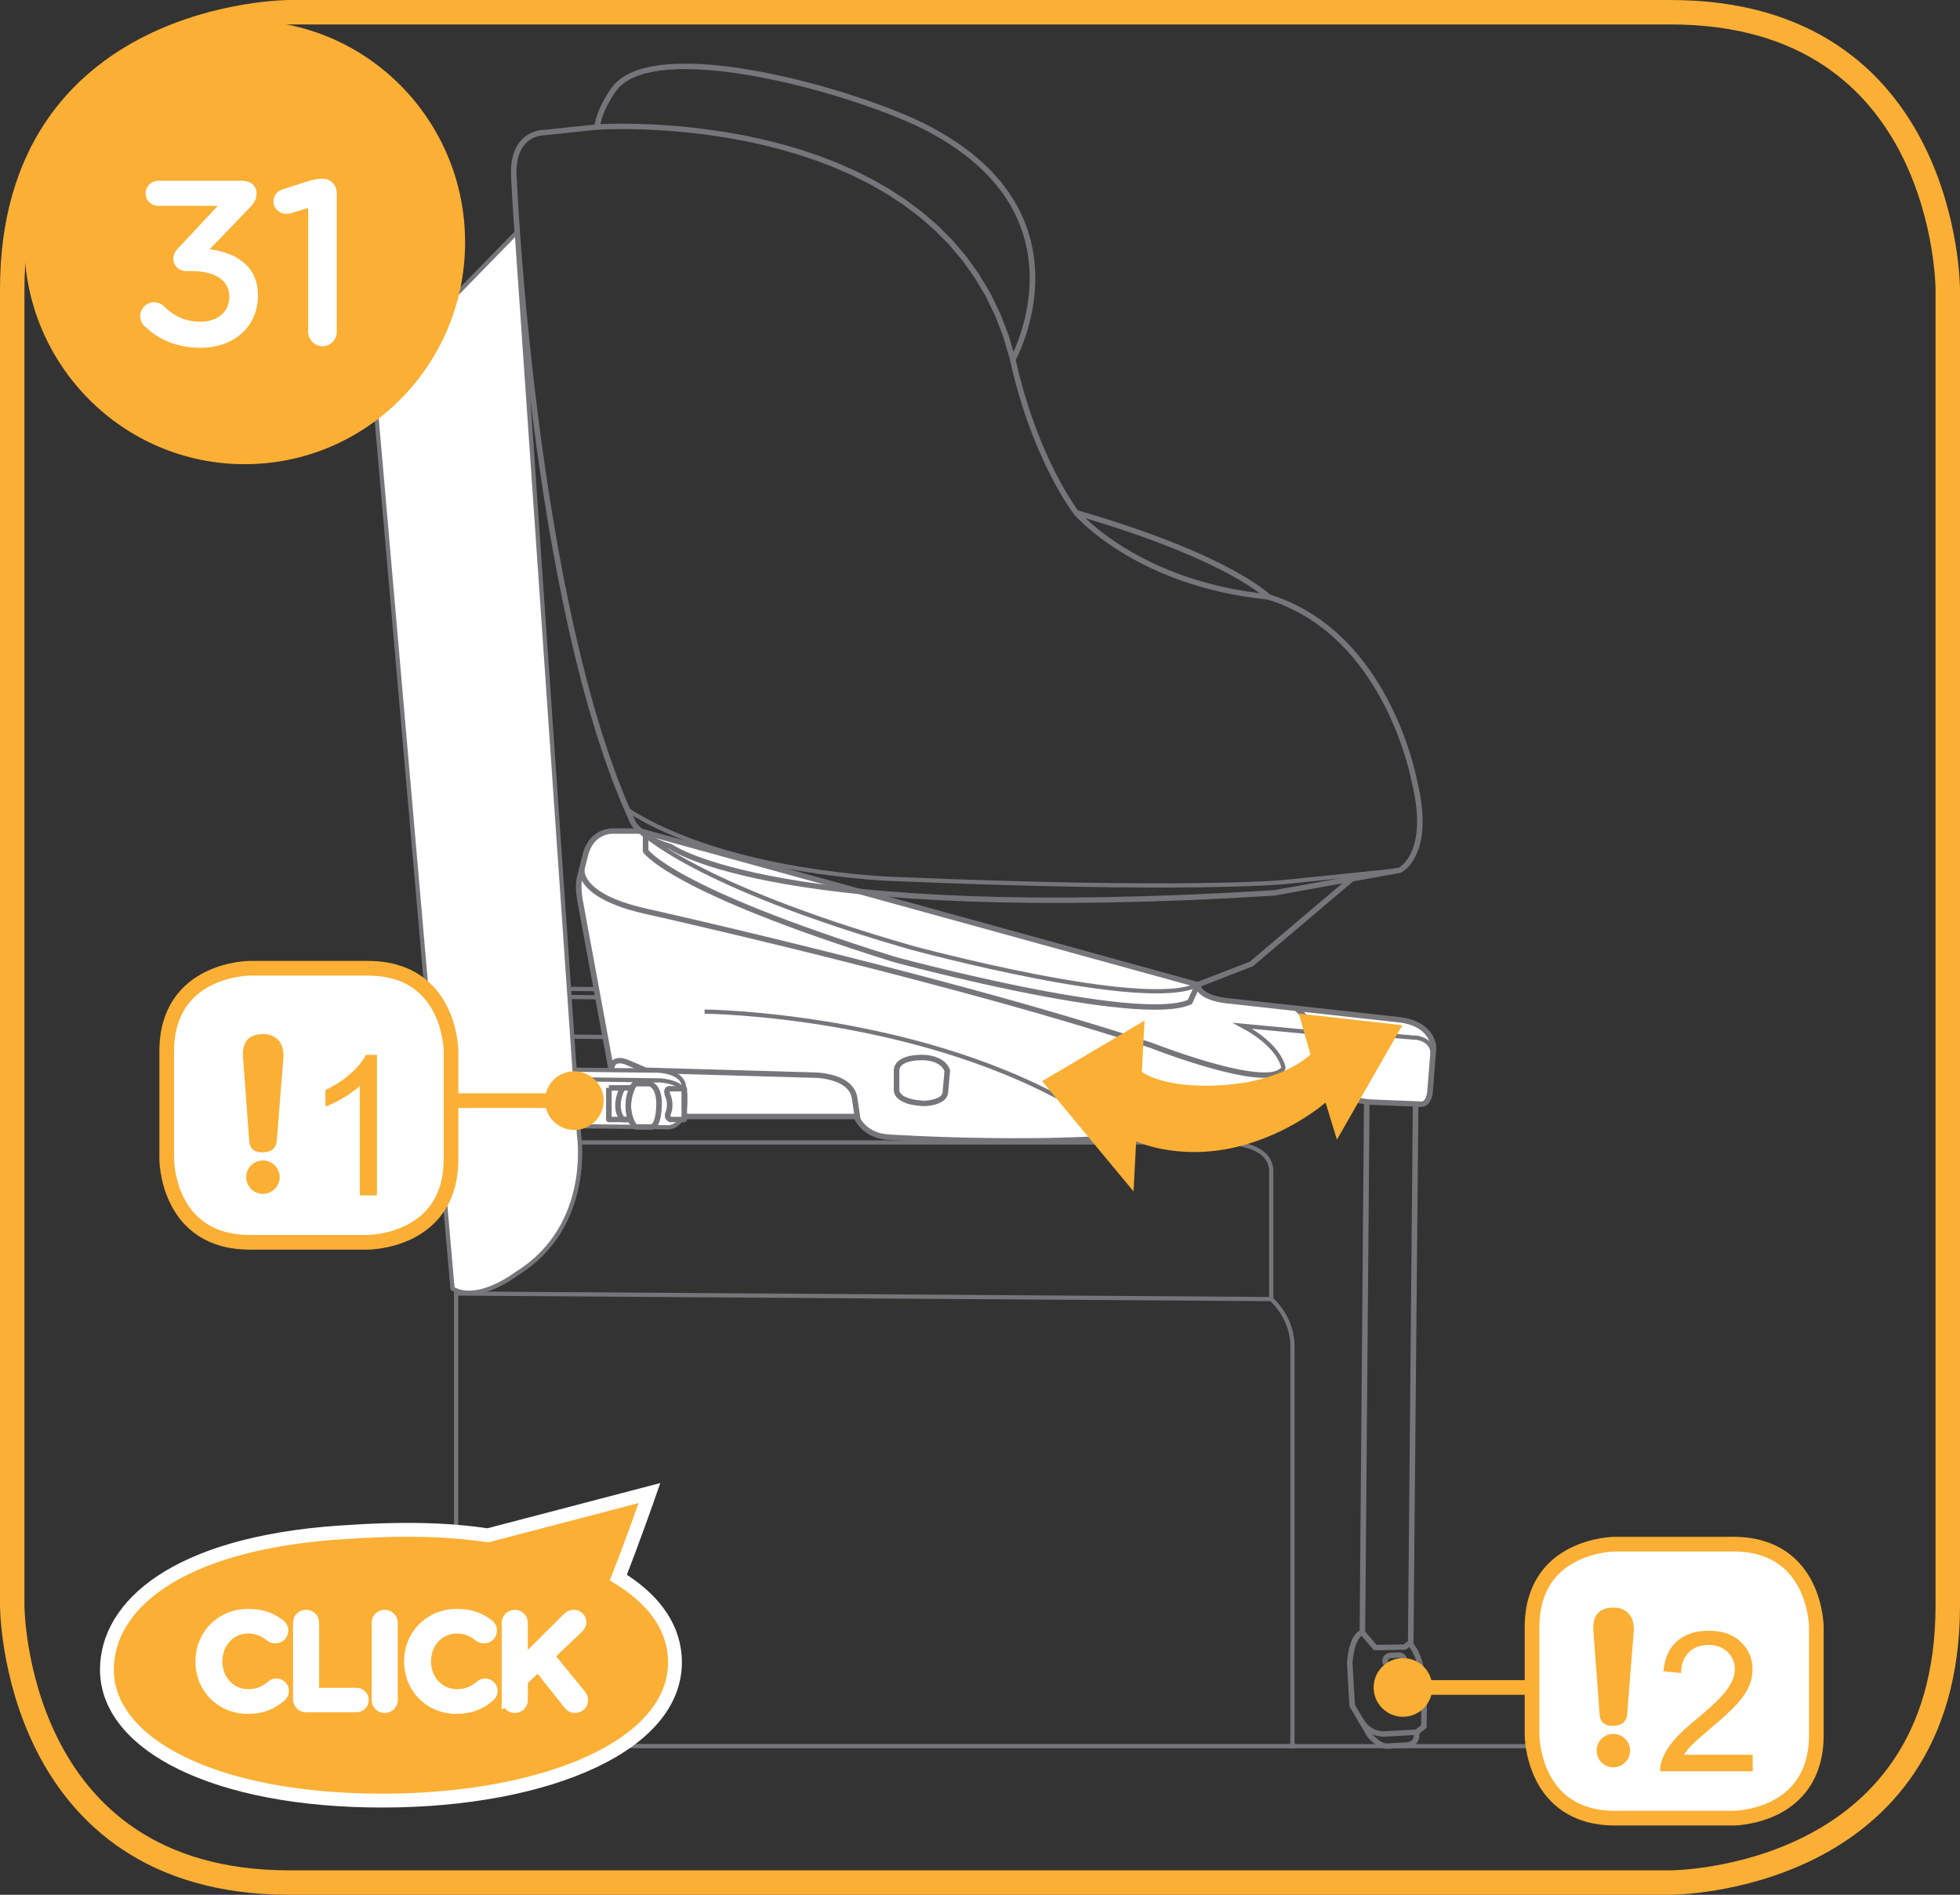
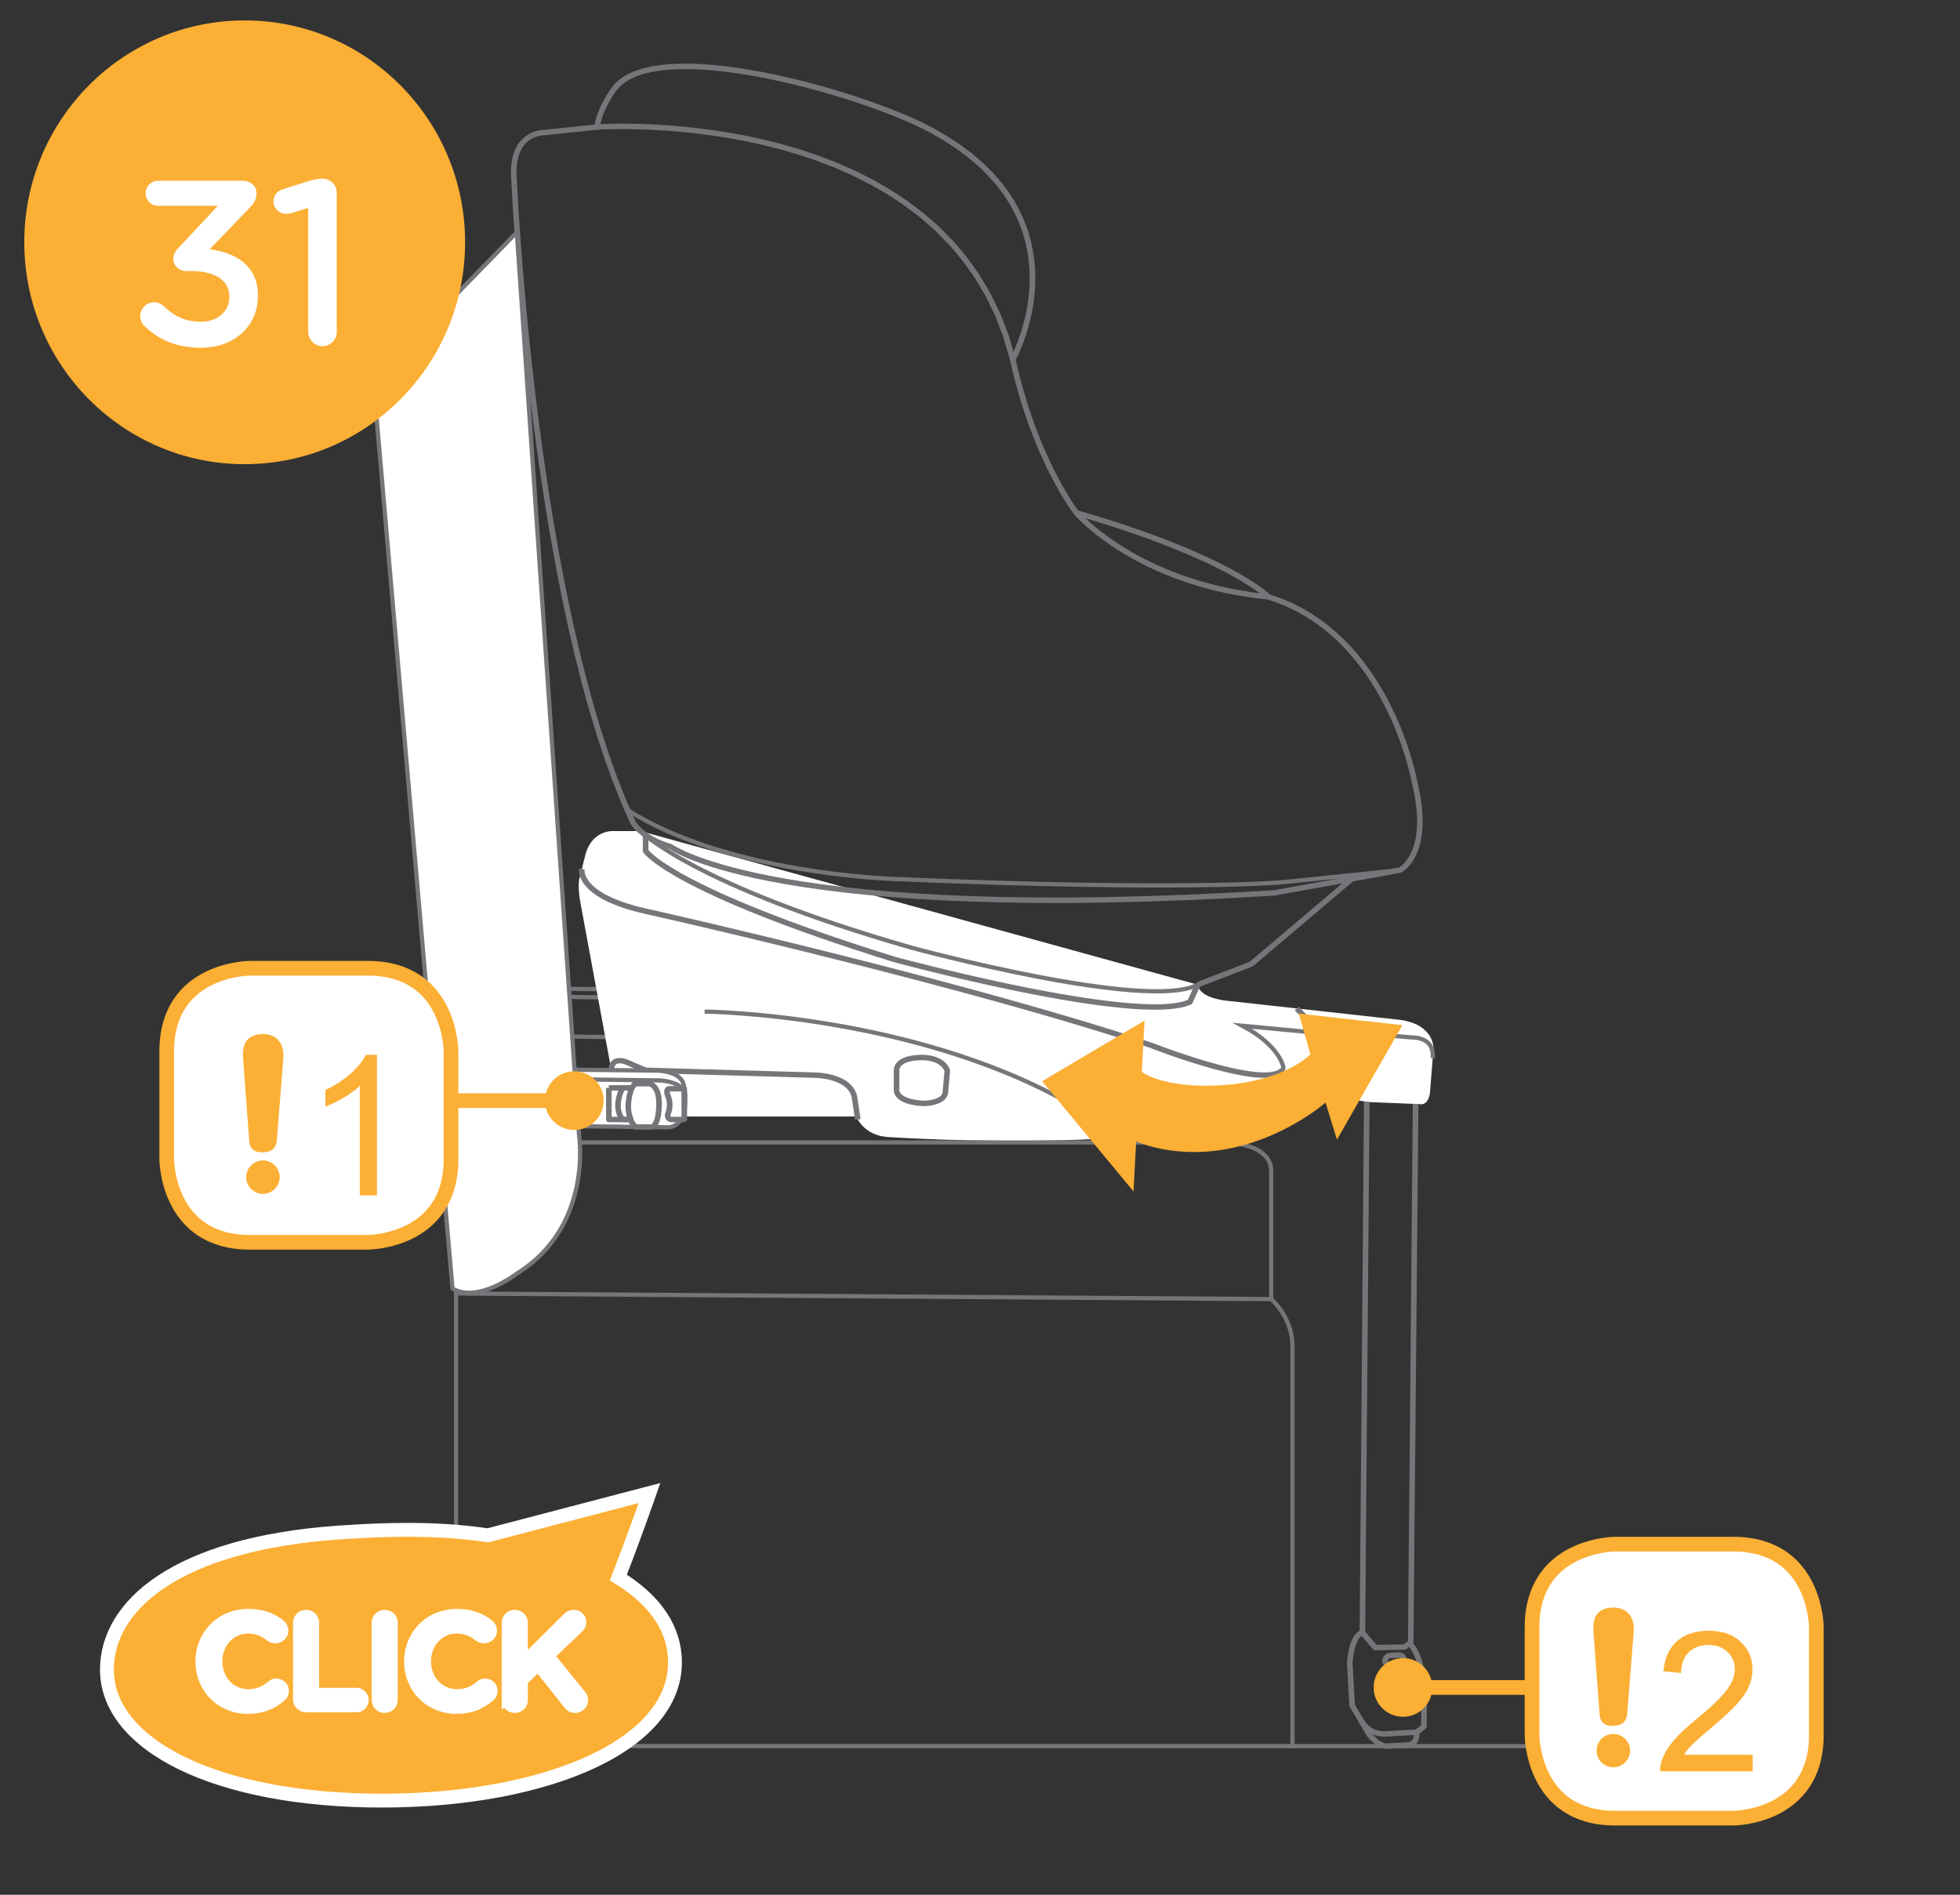
<svg xmlns="http://www.w3.org/2000/svg" xml:space="preserve" width="35.366mm" height="34.188mm" version="1.1" style="shape-rendering:geometricPrecision; text-rendering:geometricPrecision; image-rendering:optimizeQuality; fill-rule:evenodd; clip-rule:evenodd" viewBox="0 0 1031.3 996.94">
  <rect x="0" y="0" width="1031.3" height="996.94" fill="#333333" stroke="none" />
  <defs>
    <style type="text/css">
   
    .str1 {stroke:#FBAF34;stroke-width:12.86;stroke-miterlimit:4}
    .str4 {stroke:#FBAF34;stroke-width:7.72;stroke-miterlimit:4}
    .str2 {stroke:white;stroke-width:7.29;stroke-miterlimit:4}
    .str3 {stroke:white;stroke-width:5.14;stroke-miterlimit:4}
    .str0 {stroke:#76767A;stroke-width:2.22;stroke-miterlimit:22.926}
    .fil0 {fill:none;fill-rule:nonzero}
    .fil2 {fill:#76767A;fill-rule:nonzero}
    .fil3 {fill:#FBAF34;fill-rule:nonzero}
    .fil1 {fill:white;fill-rule:nonzero}
   
  </style>
  </defs>
  <g id="Слой_x0020_1">
    <g>
      <path class="fil0 str0" d="M277.38 520.03l73.41 0.81c0,0 11.44,0.25 11.68,7.37 0,0 3.46,16.25 -6.55,17.84l-88.55 -1.03c0,0 -3.04,0.1 -3.12,-3.2 0,0 0.84,-4.67 2.66,-4.59l8.51 0.14c0,0 0.75,-0.14 0.68,-1.27 0,0 0.14,-1.01 -1.67,-0.99l-9.63 -0.06c0,0 -6.17,-0.18 -6.45,-6.06 0,0 -0.28,-4.35 3.65,-6.04 0,0 6.17,-2.36 8.32,-2.75 1.73,-0.32 4.08,-0.2 7.05,-0.18" />
    </g>
    <g>
      <path class="fil0 str0" d="M259.33 532.17c0,0 -1.77,-3.12 2.12,-4.42l5.97 -2.37c0,0 3.26,-1.46 8.75,-1.15l75.85 0.99c0,0 11.26,0.64 10.97,6.95" />
    </g>
    <path class="fil1" d="M356.16 528.9l6.45 0 0 13.71 -6.13 0c0,0 -1.9,-0.45 -1.03,-2.8 0,0 1.69,-3.54 -0.22,-8.06 0,0 -1.03,-2.85 0.94,-2.85z" />
    <g>
-       <path class="fil2" d="M362.6 530.33l-6.45 0 0 -2.85 6.45 0 1.47 1.42 -1.47 1.42zm0 -2.85c0.81,0 1.47,0.64 1.47,1.42 0,0.78 -0.66,1.42 -1.47,1.42l0 -2.85zm-1.47 15.14l0 -13.71 2.94 0 0 13.71 -1.47 1.42 -1.47 -1.42zm2.94 0c0,0.78 -0.66,1.42 -1.47,1.42 -0.81,0 -1.47,-0.64 -1.47,-1.42l2.94 0zm-7.6 -1.42l6.13 0 0 2.85 -6.13 0 -0.34 -0.04 0.34 -2.81zm0 2.85c-0.81,0 -1.47,-0.64 -1.47,-1.42 0,-0.78 0.66,-1.42 1.47,-1.42l0 2.85zm-2.36 -4.82l2.67 1.2 0.05 -0.12 -0.05 0.15 -0.04 0.13 -0.03 0.12 -0.02 0.1 -0.01 0.07 -0 0.07 0 0.07 0.01 0.04 0 0.02 0.01 0.03 0.01 0.01 0.01 0.02 -0 0 0 -0 0.02 0.03 0 0 0.01 0.01 0.02 0.03 -0 -0.01 -0.01 -0 0.03 0.02 0.04 0.02 -0.02 -0.01 0.03 0.01 0.04 0.02 -0.01 -0.01 -0.01 -0 0.03 0.01 -0.03 -0.01 0.01 0 0.01 0.01 -0.06 -0.02 -0.69 2.77 -0.08 -0.02 -0.01 -0.01 -0.05 -0.01 -0.09 -0.03 -0.06 -0.02 -0.1 -0.04 -0.13 -0.06 -0.08 -0.04 -0.1 -0.05 -0.15 -0.08 -0.1 -0.06 -0.11 -0.07 -0.15 -0.11 -0.15 -0.13 -0.12 -0.11 -0.13 -0.13 -0.13 -0.16 -0.11 -0.15 -0.12 -0.19 -0.11 -0.2 -0.09 -0.2 -0.08 -0.22 -0.06 -0.22 -0.05 -0.25 -0.02 -0.25 -0.01 -0.23 0 -0.26 0.03 -0.28 0.05 -0.27 0.06 -0.26 0.08 -0.27 0.1 -0.28 0.05 -0.12zm-0.05 0.12c0.27,-0.74 1.12,-1.13 1.88,-0.86 0.76,0.27 1.16,1.08 0.89,1.82l-2.76 -0.96zm-0.23 -7.11l2.77 -0.94 -0.03 -0.07 0.19 0.47 0.17 0.46 0.14 0.46 0.12 0.45 0.11 0.44 0.09 0.43 0.07 0.42 0.06 0.42 0.04 0.4 0.03 0.39 0.01 0.38 0 0.37 -0.01 0.36 -0.02 0.34 -0.03 0.33 -0.03 0.32 -0.04 0.3 -0.04 0.28 -0.05 0.27 -0.06 0.26 -0.05 0.23 -0.06 0.22 -0.06 0.21 -0.06 0.19 -0.05 0.17 -0.06 0.16 -0.04 0.11 -0.03 0.1 -0.06 0.13 -0.03 0.06 -0 0.01 -0.03 0.06 -2.67 -1.2 -0.02 0.04 0.02 -0.05 0.02 -0.04 0 -0.01 0.03 -0.08 0.04 -0.1 0.03 -0.09 0.04 -0.12 0.04 -0.13 0.04 -0.14 0.04 -0.16 0.05 -0.18 0.04 -0.19 0.03 -0.2 0.04 -0.22 0.03 -0.23 0.03 -0.24 0.02 -0.25 0.01 -0.27 0.01 -0.27 0 -0.29 -0.01 -0.29 -0.02 -0.3 -0.03 -0.32 -0.04 -0.32 -0.06 -0.33 -0.06 -0.34 -0.08 -0.34 -0.1 -0.36 -0.11 -0.36 -0.13 -0.36 -0.15 -0.37 -0.03 -0.07zm0.03 0.07c-0.31,-0.73 0.05,-1.56 0.8,-1.86 0.75,-0.3 1.61,0.05 1.92,0.78l-2.72 1.08zm2.3 -4.81l0 2.85 -0.03 0 -0 0 0.03 -0.01 0.05 -0.02 0.06 -0.03 0.07 -0.05 0.04 -0.04 0.02 -0.03 0.03 -0.06 0.01 -0.01 -0.01 0.01 -0.01 0.01 -0.01 0.03 -0 0.05 -0.01 0.06 0 0.06 0.01 0.08 0.01 0.09 0.01 0.08 0.01 0.09 0.01 0.08 0.02 0.09 0.02 0.1 0.01 0.06 0.02 0.07 0.02 0.09 0.01 0.05 0.01 0.02 0.02 0.06 0.01 0.03 -0 -0.01 0 0.01 -2.77 0.94 -0 -0.01 -0.02 -0.06 -0.02 -0.05 -0.01 -0.05 -0.03 -0.1 -0.03 -0.1 -0.02 -0.08 -0.03 -0.12 -0.03 -0.15 -0.03 -0.13 -0.03 -0.14 -0.03 -0.16 -0.02 -0.16 -0.02 -0.18 -0.01 -0.18 -0.01 -0.18 0 -0.21 0.01 -0.21 0.03 -0.21 0.04 -0.22 0.06 -0.23 0.08 -0.22 0.11 -0.24 0.16 -0.26 0.17 -0.22 0.21 -0.22 0.27 -0.2 0.29 -0.16 0.3 -0.13 0.32 -0.08 0.32 -0.05 0.32 -0.01z" />
-     </g>
+       </g>
    <g>
      <path class="fil2" d="M339.31 529.95l-10.25 0 0 -2.85 10.25 0 1.22 2.22 -1.22 0.63zm0 -2.85c0.81,0 1.47,0.64 1.47,1.42 0,0.78 -0.66,1.42 -1.47,1.42l0 -2.85zm2.49 0.37l-1.27 1.84 -2.44 -1.59 1.27 -1.84 1.22 -0.63 1.22 2.22zm-2.44 -1.59c0.45,-0.65 1.36,-0.83 2.04,-0.39 0.67,0.44 0.85,1.32 0.4,1.98l-2.44 -1.59zm7.74 2.22l-6.52 0 0 -2.85 6.52 0 0.17 0.01 -0.17 2.84zm0 -2.85c0.81,0 1.47,0.64 1.47,1.42 0,0.78 -0.66,1.42 -1.47,1.42l0 -2.85zm5.75 10.48l-2.93 0.02 -0 -0.01 -0.01 -0.74 -0.03 -0.69 -0.05 -0.64 -0.07 -0.59 -0.09 -0.55 -0.1 -0.51 -0.11 -0.47 -0.13 -0.43 -0.13 -0.39 -0.14 -0.35 -0.15 -0.32 -0.15 -0.29 -0.15 -0.25 -0.15 -0.23 -0.15 -0.2 -0.15 -0.17 -0.15 -0.16 -0.15 -0.14 -0.13 -0.11 -0.13 -0.1 -0.13 -0.08 -0.11 -0.07 -0.11 -0.06 -0.08 -0.04 -0.08 -0.03 -0.08 -0.03 -0.04 -0.01 -0.03 -0.01 -0.03 -0.01 -0.01 -0 -0.02 -0 0.08 0.01 0.34 -2.83 0.1 0.01 0.06 0.01 0.1 0.02 0.13 0.03 0.16 0.05 0.19 0.06 0.17 0.06 0.21 0.08 0.23 0.11 0.23 0.12 0.24 0.15 0.24 0.17 0.26 0.19 0.26 0.22 0.25 0.24 0.25 0.26 0.26 0.3 0.25 0.33 0.24 0.35 0.23 0.39 0.22 0.41 0.21 0.44 0.2 0.49 0.17 0.52 0.16 0.55 0.14 0.58 0.13 0.62 0.1 0.66 0.08 0.7 0.06 0.73 0.04 0.78 0.01 0.83 -0 -0.01zm0 0.01c0,0.78 -0.66,1.42 -1.47,1.42 -0.81,0 -1.47,-0.64 -1.47,-1.42l2.94 0zm-5.22 11.62l0.03 -2.85 0.01 0 0.09 -0.01 0.07 -0.01 0.07 -0.04 0.1 -0.06 0.12 -0.1 0.13 -0.15 0.15 -0.2 0.15 -0.25 0.15 -0.29 0.14 -0.33 0.13 -0.36 0.13 -0.39 0.12 -0.41 0.1 -0.42 0.09 -0.44 0.09 -0.45 0.07 -0.45 0.07 -0.45 0.06 -0.45 0.05 -0.43 0.04 -0.42 0.04 -0.41 0.02 -0.38 0.02 -0.36 0.02 -0.33 0.01 -0.3 0.01 -0.25 0 -0.22 0 -0.19 0 -0.13 -0 -0.07 0 -0.02 2.93 -0.02 0 0.04 -0 0.1 -0 0.15 -0 0.18 -0 0.24 -0.01 0.3 -0.01 0.32 -0.02 0.36 -0.02 0.38 -0.03 0.42 -0.04 0.44 -0.04 0.46 -0.06 0.48 -0.06 0.49 -0.07 0.5 -0.08 0.51 -0.1 0.51 -0.11 0.51 -0.13 0.51 -0.14 0.5 -0.16 0.49 -0.18 0.48 -0.21 0.47 -0.23 0.46 -0.27 0.43 -0.3 0.42 -0.35 0.39 -0.41 0.36 -0.46 0.3 -0.53 0.24 -0.58 0.14 -0.6 0.04 0.01 0zm-0.01 0c-0.81,-0.01 -1.46,-0.66 -1.45,-1.44 0.01,-0.78 0.68,-1.41 1.49,-1.4l-0.04 2.85zm-6.87 -2.92l6.91 0.07 -0.03 2.85 -6.91 -0.07 -1.2 -0.62 1.22 -2.23zm-0.03 2.85c-0.81,-0.01 -1.46,-0.65 -1.45,-1.44 0.01,-0.78 0.67,-1.41 1.48,-1.41l-0.03 2.85zm-1.09 -5.49l2.31 3.27 -2.42 1.61 -2.31 -3.27 1.21 -2.23 1.21 0.62zm-2.42 1.61c-0.46,-0.65 -0.29,-1.54 0.38,-1.98 0.67,-0.44 1.58,-0.28 2.04,0.37l-2.42 1.61zm-8.17 -2.23l9.38 0 0 2.85 -9.38 0 -1.47 -1.42 1.47 -1.42zm0 2.85c-0.81,0 -1.47,-0.64 -1.47,-1.42 0,-0.78 0.66,-1.42 1.47,-1.42l0 2.85zm1.47 -15.51l0 14.08 -2.94 0 0 -14.08 2.94 0z" />
    </g>
    <g>
      <polygon class="fil2" points="340.87,543.54 338.22,544.78 337.8,543.87 337.44,542.98 337.13,542.09 336.87,541.2 336.66,540.34 336.5,539.48 336.38,538.64 336.31,537.82 336.27,537.01 336.26,536.22 336.29,535.46 336.34,534.72 336.42,534 336.52,533.3 336.65,532.64 336.78,532 336.94,531.38 337.1,530.8 337.27,530.25 337.45,529.73 337.63,529.25 337.81,528.79 337.99,528.38 338.16,528.01 338.32,527.67 338.48,527.36 338.61,527.1 338.73,526.88 338.83,526.7 338.91,526.58 338.96,526.5 338.99,526.45 341.48,527.96 341.48,527.96 341.45,528.01 341.39,528.11 341.31,528.25 341.22,528.42 341.1,528.64 340.97,528.88 340.84,529.17 340.69,529.5 340.54,529.86 340.39,530.24 340.23,530.67 340.07,531.12 339.92,531.59 339.78,532.1 339.65,532.62 339.53,533.18 339.42,533.76 339.33,534.35 339.26,534.97 339.22,535.61 339.2,536.26 339.2,536.93 339.23,537.62 339.3,538.32 339.4,539.03 339.54,539.76 339.72,540.49 339.93,541.24 340.2,542 340.51,542.76 " />
    </g>
    <g>
      <polygon class="fil2" points="336.34,541.74 334.02,543.49 333.55,542.85 333.13,542.19 332.77,541.52 332.47,540.85 332.22,540.17 332.02,539.48 331.87,538.81 331.75,538.13 331.68,537.45 331.64,536.79 331.64,536.14 331.66,535.5 331.71,534.87 331.78,534.26 331.88,533.66 331.99,533.09 332.12,532.54 332.25,532 332.4,531.49 332.55,531.01 332.7,530.55 332.86,530.12 333.01,529.73 333.16,529.36 333.31,529.04 333.44,528.74 333.57,528.49 333.67,528.27 333.76,528.1 333.82,527.98 333.88,527.87 333.9,527.84 336.47,529.22 336.46,529.24 336.44,529.27 336.38,529.38 336.31,529.52 336.22,529.7 336.12,529.91 336.01,530.16 335.88,530.45 335.75,530.76 335.62,531.11 335.48,531.48 335.35,531.87 335.21,532.29 335.09,532.72 334.97,533.18 334.86,533.66 334.77,534.14 334.69,534.64 334.63,535.15 334.59,535.66 334.57,536.18 334.57,536.7 334.61,537.23 334.66,537.75 334.75,538.27 334.87,538.78 335.02,539.3 335.2,539.8 335.43,540.3 335.69,540.79 335.99,541.27 " />
    </g>
    <path class="fil1" d="M336.99 437.27l-14.17 0c0,0 -10.89,-0.86 -14.65,11.86l-3 11.98c0,0 -1.51,3.39 0,12.58l16.52 89.44c0,0 2.26,23.94 21.43,24.32l107.49 0c0,0 3.64,10.54 17.98,10.88 0,0 171.42,11.25 200.36,-20.69l27.44 -1.44 23.68 3.64 26.68 1.08c0,0 4.52,1.46 5.64,-5.8l1.88 -23.59c0,0 0.38,-12.36 -17.27,-14.89l-92.08 -10.17c0,0 -13.85,-1.33 -14.66,-8.35l-293.24 -80.83z" />
    <g>
-       <path class="fil2" d="M322.82 435.84l14.17 0 0 2.85 -14.17 0 -0.12 -0 0.12 -2.84zm0 2.85l-0.08 0 -0.04 -0 0.12 0zm-13.22 10.77l-2.85 -0.67 0.01 -0.06 0.4 -1.22 0.44 -1.14 0.48 -1.08 0.52 -1 0.55 -0.93 0.58 -0.87 0.6 -0.8 0.63 -0.73 0.64 -0.67 0.66 -0.61 0.67 -0.55 0.68 -0.5 0.68 -0.45 0.69 -0.4 0.67 -0.35 0.66 -0.31 0.66 -0.27 0.64 -0.22 0.62 -0.19 0.59 -0.16 0.57 -0.13 0.53 -0.1 0.51 -0.08 0.47 -0.06 0.43 -0.04 0.38 -0.02 0.34 -0.01 0.29 -0 0.24 0 0.18 0.01 0.11 0 0.08 0.01 -0.24 2.84 0.01 0 -0.07 -0 -0.12 -0.01 -0.17 0 -0.22 0 -0.27 0.01 -0.31 0.02 -0.34 0.03 -0.38 0.05 -0.41 0.07 -0.44 0.08 -0.46 0.1 -0.48 0.13 -0.5 0.15 -0.52 0.18 -0.53 0.22 -0.55 0.25 -0.55 0.28 -0.55 0.32 -0.55 0.36 -0.55 0.4 -0.55 0.45 -0.54 0.5 -0.53 0.55 -0.52 0.61 -0.5 0.66 -0.49 0.73 -0.46 0.79 -0.44 0.86 -0.42 0.93 -0.38 1.01 -0.35 1.08 0.01 -0.06zm-2.85 -0.67l0.01 -0.06 0 0 -0.01 0.06zm-3 11.98l3 -11.98 2.85 0.67 -3 11.98 -0.08 0.23 -2.77 -0.9zm2.85 0.67l-0.03 0.12 -0.05 0.11 0.08 -0.23zm0.02 12l-2.89 0.5 -0 -0.03 -0.14 -0.86 -0.12 -0.83 -0.1 -0.8 -0.09 -0.76 -0.07 -0.73 -0.06 -0.7 -0.05 -0.67 -0.03 -0.64 -0.02 -0.61 -0.01 -0.58 0 -0.55 0.01 -0.52 0.01 -0.5 0.02 -0.47 0.03 -0.44 0.03 -0.41 0.04 -0.39 0.05 -0.36 0.05 -0.34 0.05 -0.31 0.05 -0.28 0.05 -0.26 0.05 -0.24 0.06 -0.22 0.05 -0.18 0.05 -0.16 0.04 -0.15 0.04 -0.13 0.03 -0.08 0.03 -0.09 0.03 -0.07 0.01 -0.03 2.69 1.13 0.01 -0.01 0 -0.01 0 0.01 -0.02 0.06 -0.02 0.06 -0.03 0.09 -0.03 0.12 -0.04 0.14 -0.04 0.15 -0.04 0.18 -0.04 0.21 -0.04 0.23 -0.04 0.26 -0.04 0.28 -0.03 0.31 -0.04 0.34 -0.03 0.36 -0.03 0.39 -0.02 0.42 -0.01 0.45 -0.01 0.48 0 0.51 0.01 0.53 0.02 0.57 0.03 0.6 0.04 0.63 0.06 0.66 0.07 0.69 0.08 0.72 0.1 0.76 0.11 0.79 0.13 0.83 -0 -0.03zm-2.89 0.5l-0 -0.03 0.01 0.1 -0.01 -0.07zm16.52 89.44l-16.52 -89.44 2.89 -0.5 16.52 89.44 0.01 0.12 -2.91 0.38zm2.89 -0.5l0.01 0.04 0.01 0.08 -0.01 -0.12zm19.98 23.14l0 2.85 -0.03 0 -1.87 -0.11 -1.78 -0.25 -1.68 -0.38 -1.59 -0.5 -1.5 -0.62 -1.4 -0.72 -1.31 -0.81 -1.22 -0.89 -1.13 -0.96 -1.05 -1.02 -0.97 -1.07 -0.89 -1.11 -0.81 -1.14 -0.74 -1.16 -0.68 -1.18 -0.61 -1.18 -0.55 -1.18 -0.49 -1.16 -0.44 -1.14 -0.39 -1.11 -0.34 -1.08 -0.3 -1.03 -0.25 -0.97 -0.22 -0.9 -0.18 -0.84 -0.15 -0.75 -0.12 -0.66 -0.09 -0.57 -0.06 -0.45 -0.05 -0.34 -0.03 -0.22 -0.01 -0.09 2.92 -0.26 0.01 0.05 0.02 0.17 0.04 0.31 0.06 0.42 0.08 0.52 0.11 0.62 0.14 0.7 0.17 0.78 0.2 0.85 0.24 0.91 0.28 0.96 0.32 1 0.36 1.04 0.41 1.06 0.45 1.08 0.5 1.08 0.56 1.08 0.61 1.07 0.67 1.05 0.73 1.02 0.78 0.98 0.84 0.94 0.91 0.89 0.97 0.83 1.04 0.76 1.11 0.69 1.18 0.61 1.26 0.52 1.35 0.42 1.43 0.33 1.53 0.22 1.63 0.1 -0.03 0zm0 2.85l-0.03 0 0 0 0.03 0zm107.49 0l-107.49 0 0 -2.85 107.49 0 1.39 0.97 -1.39 1.88zm0 -2.85l1.06 0 0.34 0.97 -1.39 -0.97zm18.08 10.89l-0.2 2.84 0.06 0 -1.38 -0.06 -1.33 -0.12 -1.26 -0.18 -1.21 -0.23 -1.15 -0.28 -1.09 -0.32 -1.04 -0.36 -0.98 -0.4 -0.93 -0.43 -0.87 -0.46 -0.82 -0.49 -0.77 -0.51 -0.71 -0.52 -0.67 -0.53 -0.62 -0.54 -0.57 -0.54 -0.53 -0.54 -0.48 -0.54 -0.44 -0.53 -0.4 -0.52 -0.36 -0.5 -0.32 -0.47 -0.28 -0.45 -0.25 -0.42 -0.21 -0.39 -0.18 -0.35 -0.15 -0.31 -0.13 -0.27 -0.09 -0.22 -0.07 -0.17 -0.04 -0.12 -0.02 -0.05 2.78 -0.9 0.01 0.01 0.02 0.06 0.05 0.11 0.07 0.17 0.09 0.2 0.12 0.25 0.15 0.29 0.18 0.32 0.2 0.35 0.24 0.38 0.27 0.4 0.3 0.42 0.34 0.43 0.37 0.45 0.41 0.45 0.45 0.46 0.48 0.46 0.53 0.46 0.56 0.45 0.61 0.44 0.65 0.43 0.7 0.41 0.74 0.4 0.79 0.37 0.84 0.34 0.9 0.32 0.94 0.28 1 0.24 1.06 0.2 1.12 0.16 1.18 0.11 1.24 0.06 0.06 0zm-0.06 -0l0.03 0 0.03 0 -0.06 -0zm200.25 -20.69l0.16 2.85 1.02 -0.48 -3.3 3.04 -4.06 2.74 -4.75 2.46 -5.39 2.21 -5.97 1.99 -6.5 1.78 -6.98 1.57 -7.4 1.39 -7.77 1.21 -8.08 1.05 -8.34 0.89 -8.54 0.75 -8.68 0.61 -8.77 0.49 -8.79 0.37 -8.77 0.27 -8.68 0.18 -8.54 0.09 -8.33 0.02 -8.07 -0.05 -7.76 -0.1 -7.39 -0.14 -6.95 -0.18 -6.46 -0.2 -5.92 -0.21 -5.32 -0.22 -4.66 -0.21 -3.94 -0.2 -3.16 -0.17 -2.33 -0.13 -1.45 -0.09 -0.5 -0.03 0.2 -2.84 0.49 0.03 1.43 0.08 2.32 0.13 3.16 0.17 3.93 0.2 4.64 0.21 5.31 0.22 5.91 0.21 6.45 0.2 6.94 0.18 7.37 0.14 7.74 0.1 8.05 0.05 8.31 -0.02 8.51 -0.09 8.65 -0.18 8.73 -0.27 8.76 -0.37 8.72 -0.48 8.63 -0.61 8.49 -0.74 8.28 -0.88 8.01 -1.04 7.69 -1.2 7.3 -1.37 6.86 -1.55 6.36 -1.74 5.8 -1.93 5.17 -2.13 4.49 -2.32 3.74 -2.52 2.94 -2.7 1.02 -0.48zm-1.02 0.48l0.41 -0.45 0.62 -0.03 -1.02 0.48zm28.62 0.92l-27.44 1.44 -0.16 -2.85 27.44 -1.44 0.31 0.02 -0.15 2.83zm-0.16 -2.85l0.15 -0.01 0.16 0.03 -0.31 -0.02zm23.52 6.46l-23.68 -3.64 0.46 -2.81 23.68 3.64 -0.29 2.83 -0.17 -0.02zm0.17 0.02l-0.08 -0 -0.09 -0.01 0.17 0.02zm26.68 1.08l-26.68 -1.08 0.12 -2.85 26.68 1.08 0.4 0.07 -0.52 2.77zm0.12 -2.85l0.2 0.01 0.2 0.06 -0.4 -0.07zm4.11 -4.49l2.93 0.22 -0.01 0.1 -0.12 0.71 -0.15 0.67 -0.17 0.62 -0.19 0.58 -0.21 0.54 -0.23 0.5 -0.24 0.47 -0.26 0.43 -0.28 0.39 -0.29 0.36 -0.31 0.32 -0.32 0.29 -0.33 0.25 -0.33 0.22 -0.34 0.19 -0.34 0.16 -0.34 0.13 -0.32 0.1 -0.32 0.08 -0.31 0.06 -0.29 0.03 -0.28 0.02 -0.26 0 -0.24 -0.01 -0.21 -0.02 -0.21 -0.02 -0.17 -0.03 -0.16 -0.03 -0.13 -0.03 -0.09 -0.02 -0.09 -0.03 -0.05 -0.01 0.93 -2.7 -0.03 -0.01 -0.01 -0 0.04 0.01 0.03 0.01 0.05 0.01 0.07 0.01 0.08 0.01 0.11 0.01 0.1 0.01 0.12 -0 0.12 -0.01 0.12 -0.02 0.13 -0.02 0.13 -0.03 0.15 -0.05 0.14 -0.05 0.14 -0.07 0.14 -0.08 0.15 -0.1 0.16 -0.12 0.15 -0.14 0.16 -0.17 0.16 -0.2 0.17 -0.23 0.17 -0.27 0.16 -0.31 0.16 -0.36 0.15 -0.4 0.14 -0.44 0.13 -0.49 0.12 -0.55 0.1 -0.6 -0.01 0.1zm2.93 0.22l-0 0.05 -0.01 0.05 0.01 -0.1zm1.88 -23.59l-1.88 23.59 -2.93 -0.22 1.88 -23.59 2.93 0.15 -0 0.07zm0 -0.07l-0 0.07 0 -0.02 0 -0.05zm-18.91 -13.52l0.33 -2.83 0.05 0.01 1.67 0.28 1.57 0.33 1.47 0.39 1.38 0.44 1.29 0.48 1.2 0.53 1.11 0.56 1.03 0.6 0.95 0.63 0.87 0.65 0.8 0.67 0.72 0.69 0.66 0.7 0.59 0.71 0.52 0.71 0.46 0.71 0.41 0.69 0.36 0.69 0.31 0.67 0.26 0.64 0.22 0.63 0.18 0.59 0.14 0.55 0.12 0.52 0.09 0.48 0.06 0.43 0.04 0.37 0.03 0.32 0.01 0.27 0.01 0.2 0 0.13 -0 0.08 -2.93 -0.09 -0 0.01 0 -0.08 -0.01 -0.13 -0.01 -0.19 -0.02 -0.24 -0.03 -0.3 -0.05 -0.34 -0.07 -0.38 -0.09 -0.42 -0.12 -0.46 -0.14 -0.48 -0.18 -0.5 -0.21 -0.53 -0.25 -0.55 -0.29 -0.56 -0.33 -0.57 -0.38 -0.58 -0.43 -0.58 -0.48 -0.58 -0.54 -0.58 -0.61 -0.57 -0.66 -0.56 -0.73 -0.55 -0.8 -0.53 -0.89 -0.51 -0.97 -0.49 -1.05 -0.46 -1.14 -0.43 -1.23 -0.39 -1.33 -0.35 -1.43 -0.3 -1.54 -0.25 0.05 0.01zm0.33 -2.83l0.04 0 0.01 0 -0.05 -0.01zm-92.08 -10.17l92.08 10.17 -0.33 2.83 -92.08 -10.17 0.31 -2.83 0.02 0zm-0.02 -0l-0.02 -0 0.05 0.01 -0.02 -0zm-15.21 -5.56l0.8 -2.74 1.06 1.21 0.09 0.48 0.13 0.45 0.19 0.43 0.24 0.42 0.29 0.4 0.34 0.39 0.39 0.38 0.43 0.37 0.48 0.35 0.51 0.34 0.54 0.31 0.57 0.3 0.6 0.28 0.61 0.26 0.62 0.24 0.63 0.22 0.63 0.2 0.63 0.19 0.62 0.17 0.6 0.15 0.58 0.13 0.56 0.12 0.52 0.1 0.49 0.09 0.45 0.08 0.41 0.06 0.36 0.05 0.3 0.04 0.23 0.03 0.18 0.02 0.11 0.01 0.01 0 -0.29 2.83 -0.07 -0.01 -0.12 -0.01 -0.2 -0.02 -0.28 -0.03 -0.33 -0.05 -0.38 -0.06 -0.44 -0.07 -0.49 -0.08 -0.53 -0.1 -0.57 -0.12 -0.6 -0.13 -0.64 -0.15 -0.66 -0.17 -0.67 -0.19 -0.69 -0.2 -0.71 -0.23 -0.71 -0.25 -0.71 -0.27 -0.71 -0.3 -0.7 -0.33 -0.69 -0.36 -0.67 -0.39 -0.64 -0.42 -0.62 -0.46 -0.59 -0.5 -0.55 -0.54 -0.5 -0.58 -0.45 -0.63 -0.38 -0.67 -0.32 -0.72 -0.23 -0.77 -0.14 -0.8 1.06 1.21zm0.8 -2.74l0.94 0.26 0.11 0.95 -1.06 -1.21zm-293.24 -80.83l293.24 80.83 -0.8 2.74 -293.24 -80.83 0.8 -2.74z" />
-     </g>
+       </g>
    <g>
      <path class="fil2" d="M334.28 431.94l-2.61 1.3 -0.03 -0.06 -4.86 -11.04 -4.61 -11.63 -4.37 -12.15 -4.13 -12.61 -3.9 -13.02 -3.67 -13.36 -3.45 -13.64 -3.24 -13.86 -3.03 -14.02 -2.84 -14.12 -2.64 -14.15 -2.46 -14.12 -2.27 -14.04 -2.1 -13.89 -1.93 -13.68 -1.77 -13.4 -1.61 -13.07 -1.47 -12.67 -1.32 -12.22 -1.19 -11.7 -1.06 -11.12 -0.93 -10.47 -0.81 -9.77 -0.7 -9 -0.59 -8.18 -0.5 -7.29 -0.41 -6.33 -0.31 -5.32 -0.24 -4.25 -0.16 -3.11 -0.09 -1.92 -0.03 -0.66 2.93 -0.12 0.03 0.64 0.09 1.9 0.16 3.1 0.24 4.24 0.31 5.31 0.4 6.32 0.5 7.28 0.59 8.16 0.7 8.99 0.81 9.75 0.93 10.46 1.05 11.1 1.19 11.68 1.32 12.19 1.46 12.65 1.61 13.05 1.77 13.38 1.93 13.65 2.1 13.86 2.27 14.01 2.45 14.09 2.64 14.12 2.83 14.08 3.03 13.98 3.23 13.81 3.44 13.59 3.65 13.3 3.88 12.95 4.1 12.54 4.34 12.07 4.58 11.53 4.82 10.94 -0.03 -0.06zm-2.61 1.3l-0.02 -0.03 -0.01 -0.03 0.03 0.06zm22.12 11.12l-1.77 2.27 0.48 0.23 -1.46 -0.43 -1.39 -0.46 -1.33 -0.48 -1.27 -0.5 -1.21 -0.51 -1.15 -0.52 -1.09 -0.54 -1.04 -0.55 -0.98 -0.55 -0.93 -0.56 -0.87 -0.56 -0.83 -0.56 -0.77 -0.56 -0.72 -0.55 -0.67 -0.55 -0.63 -0.53 -0.58 -0.52 -0.53 -0.51 -0.49 -0.49 -0.45 -0.47 -0.41 -0.45 -0.36 -0.42 -0.33 -0.4 -0.29 -0.37 -0.25 -0.33 -0.22 -0.3 -0.18 -0.26 -0.15 -0.23 -0.12 -0.19 -0.09 -0.15 -0.04 -0.07 -0.04 -0.07 2.61 -1.3 -0.01 -0.02 0.04 0.07 0.05 0.09 0.08 0.13 0.11 0.17 0.15 0.22 0.17 0.24 0.22 0.29 0.24 0.31 0.29 0.34 0.32 0.37 0.36 0.39 0.4 0.42 0.44 0.44 0.48 0.45 0.52 0.47 0.57 0.48 0.61 0.49 0.66 0.5 0.71 0.51 0.76 0.51 0.8 0.52 0.86 0.51 0.91 0.51 0.96 0.51 1.01 0.5 1.08 0.49 1.13 0.48 1.19 0.47 1.25 0.45 1.31 0.43 1.37 0.41 0.48 0.23zm-0.48 -0.23l0.26 0.07 0.22 0.16 -0.48 -0.23zm316.86 24.28l0.54 2.8 -0.17 0.02 -24 1.37 -22.82 1.05 -21.66 0.76 -20.53 0.47 -19.43 0.21 -18.36 -0.03 -17.31 -0.26 -16.3 -0.47 -15.3 -0.66 -14.34 -0.84 -13.41 -0.99 -12.5 -1.13 -11.62 -1.25 -10.77 -1.35 -9.95 -1.43 -9.15 -1.5 -8.39 -1.55 -7.65 -1.58 -6.94 -1.6 -6.25 -1.59 -5.6 -1.56 -4.97 -1.53 -4.37 -1.47 -3.79 -1.39 -3.25 -1.3 -2.74 -1.19 -2.24 -1.06 -1.78 -0.91 -1.35 -0.75 -0.94 -0.56 -0.55 -0.36 -0.23 -0.16 1.77 -2.27 0.1 0.07 0.48 0.31 0.85 0.52 1.26 0.7 1.7 0.87 2.16 1.02 2.65 1.15 3.17 1.27 3.72 1.36 4.29 1.44 4.9 1.5 5.53 1.55 6.18 1.57 6.87 1.58 7.58 1.57 8.33 1.54 9.1 1.49 9.89 1.42 10.72 1.34 11.57 1.24 12.45 1.12 13.36 0.99 14.3 0.83 15.26 0.66 16.25 0.47 17.27 0.26 18.32 0.03 19.39 -0.21 20.5 -0.47 21.63 -0.76 22.79 -1.05 23.98 -1.36 -0.17 0.02zm0.54 2.8l-0.08 0.01 -0.1 0.01 0.17 -0.02zm66.14 -11.98l-66.14 11.98 -0.54 -2.8 66.14 -11.98 0.92 2.67 -0.39 0.13zm0.39 -0.13l-0.18 0.09 -0.2 0.04 0.39 -0.13zm5.42 -48.24l2.89 -0.49 -0.02 -0.09 0.85 3.6 0.69 3.42 0.55 3.25 0.42 3.09 0.29 2.93 0.17 2.77 0.06 2.62 -0.04 2.47 -0.14 2.33 -0.23 2.19 -0.31 2.05 -0.38 1.92 -0.45 1.79 -0.5 1.67 -0.56 1.54 -0.59 1.42 -0.62 1.31 -0.65 1.2 -0.66 1.09 -0.67 0.99 -0.67 0.88 -0.66 0.79 -0.64 0.7 -0.61 0.61 -0.58 0.52 -0.53 0.45 -0.48 0.37 -0.42 0.29 -0.35 0.22 -0.27 0.17 -0.19 0.1 -0.1 0.05 -1.31 -2.55 0 -0 0.1 -0.05 0.18 -0.11 0.26 -0.17 0.33 -0.23 0.39 -0.29 0.44 -0.36 0.48 -0.44 0.52 -0.52 0.55 -0.6 0.57 -0.68 0.59 -0.78 0.59 -0.87 0.59 -0.97 0.58 -1.07 0.56 -1.18 0.54 -1.29 0.5 -1.41 0.47 -1.53 0.41 -1.66 0.36 -1.79 0.29 -1.93 0.22 -2.06 0.13 -2.21 0.04 -2.36 -0.06 -2.51 -0.16 -2.67 -0.28 -2.83 -0.41 -2.99 -0.54 -3.16 -0.68 -3.34 -0.83 -3.51 -0.02 -0.09zm0.02 0.09l-0.01 -0.05 -0.01 -0.04 0.02 0.09zm-76.32 -95.91l2.13 -1.97 -0.62 -0.38 5.84 2 5.55 2.32 5.28 2.62 5 2.89 4.73 3.13 4.47 3.35 4.22 3.54 3.97 3.71 3.73 3.85 3.5 3.97 3.27 4.06 3.05 4.12 2.83 4.16 2.63 4.18 2.43 4.17 2.24 4.14 2.05 4.08 1.87 4 1.7 3.89 1.53 3.76 1.37 3.6 1.22 3.42 1.07 3.21 0.93 2.98 0.8 2.72 0.67 2.44 0.55 2.13 0.44 1.81 0.33 1.45 0.23 1.07 0.13 0.66 0.04 0.24 -2.89 0.49 -0.04 -0.2 -0.13 -0.64 -0.22 -1.04 -0.32 -1.41 -0.43 -1.77 -0.54 -2.09 -0.66 -2.4 -0.79 -2.68 -0.92 -2.93 -1.05 -3.16 -1.2 -3.36 -1.35 -3.54 -1.51 -3.7 -1.67 -3.82 -1.84 -3.93 -2.01 -4 -2.2 -4.06 -2.38 -4.09 -2.58 -4.09 -2.78 -4.07 -2.98 -4.03 -3.2 -3.96 -3.41 -3.87 -3.63 -3.75 -3.86 -3.6 -4.1 -3.44 -4.34 -3.25 -4.59 -3.03 -4.84 -2.79 -5.11 -2.54 -5.37 -2.25 -5.65 -1.94 -0.62 -0.38zm0.62 0.38l-0.36 -0.11 -0.26 -0.27 0.62 0.38zm-101.82 -44.79l2.34 -1.72 -0.75 -0.5 7.38 2.18 7.04 2.16 6.7 2.14 6.37 2.12 6.06 2.09 5.74 2.06 5.44 2.03 5.13 1.99 4.84 1.95 4.56 1.91 4.27 1.86 4.01 1.81 3.74 1.76 3.48 1.7 3.24 1.64 2.99 1.58 2.76 1.5 2.53 1.44 2.31 1.36 2.1 1.29 1.89 1.2 1.69 1.12 1.49 1.03 1.31 0.94 1.13 0.85 0.96 0.75 0.8 0.64 0.64 0.54 0.49 0.43 0.35 0.31 0.21 0.2 0.09 0.09 -2.13 1.97 -0.03 -0.03 -0.17 -0.16 -0.31 -0.28 -0.44 -0.39 -0.6 -0.5 -0.75 -0.61 -0.92 -0.71 -1.09 -0.81 -1.27 -0.91 -1.45 -1 -1.64 -1.09 -1.85 -1.18 -2.05 -1.26 -2.27 -1.34 -2.49 -1.41 -2.72 -1.49 -2.95 -1.55 -3.2 -1.62 -3.44 -1.68 -3.7 -1.74 -3.97 -1.79 -4.24 -1.85 -4.52 -1.89 -4.81 -1.94 -5.1 -1.98 -5.4 -2.02 -5.7 -2.05 -6.02 -2.08 -6.34 -2.11 -6.67 -2.13 -7.01 -2.15 -7.35 -2.17 -0.75 -0.5zm0.75 0.5l-0.46 -0.13 -0.29 -0.37 0.75 0.5zm-34.3 -82.64l2.58 1.36 0.15 -0.98 1.11 4.84 1.17 4.69 1.22 4.55 1.26 4.4 1.29 4.26 1.32 4.11 1.35 3.96 1.36 3.81 1.38 3.66 1.39 3.51 1.38 3.37 1.38 3.21 1.37 3.06 1.35 2.91 1.33 2.76 1.3 2.6 1.27 2.45 1.23 2.29 1.18 2.14 1.13 1.98 1.07 1.83 1.01 1.67 0.94 1.51 0.86 1.36 0.78 1.2 0.69 1.04 0.61 0.88 0.5 0.72 0.4 0.55 0.29 0.4 0.17 0.23 0.06 0.07 -2.34 1.72 -0.07 -0.1 -0.2 -0.26 -0.31 -0.42 -0.42 -0.58 -0.52 -0.74 -0.62 -0.9 -0.72 -1.06 -0.8 -1.23 -0.88 -1.39 -0.96 -1.54 -1.03 -1.7 -1.09 -1.86 -1.15 -2.02 -1.2 -2.17 -1.25 -2.33 -1.28 -2.48 -1.32 -2.64 -1.35 -2.79 -1.36 -2.95 -1.39 -3.1 -1.4 -3.25 -1.4 -3.4 -1.4 -3.55 -1.39 -3.7 -1.38 -3.85 -1.36 -4.01 -1.34 -4.15 -1.31 -4.3 -1.27 -4.45 -1.23 -4.59 -1.18 -4.74 -1.13 -4.89 0.15 -0.98zm-0.15 0.98l-0.11 -0.51 0.26 -0.46 -0.15 0.98zm-42.49 -119.94l1.42 -2.5 0 0 7.7 4.41 6.99 4.57 6.31 4.71 5.65 4.83 5.03 4.93 4.43 5.02 3.87 5.08 3.33 5.13 2.83 5.15 2.35 5.15 1.91 5.14 1.49 5.1 1.11 5.04 0.76 4.96 0.45 4.86 0.15 4.74 -0.09 4.6 -0.32 4.44 -0.51 4.26 -0.67 4.07 -0.8 3.85 -0.89 3.62 -0.96 3.37 -0.99 3.09 -0.99 2.8 -0.96 2.5 -0.9 2.16 -0.81 1.82 -0.69 1.45 -0.53 1.06 -0.34 0.66 -0.14 0.25 -2.58 -1.36 0.1 -0.18 0.32 -0.62 0.51 -1.02 0.66 -1.39 0.78 -1.76 0.87 -2.1 0.94 -2.43 0.96 -2.73 0.96 -3.01 0.93 -3.27 0.87 -3.52 0.77 -3.75 0.65 -3.95 0.5 -4.14 0.31 -4.31 0.09 -4.46 -0.15 -4.58 -0.43 -4.69 -0.73 -4.79 -1.08 -4.86 -1.43 -4.91 -1.84 -4.95 -2.27 -4.97 -2.72 -4.97 -3.22 -4.95 -3.74 -4.92 -4.29 -4.86 -4.88 -4.79 -5.51 -4.71 -6.16 -4.59 -6.84 -4.47 -7.56 -4.32 0 0zm-164.97 -21.48l-2.39 -1.66 -0.03 0.03 2.36 -2.81 2.86 -2.42 3.32 -2.05 3.74 -1.7 4.11 -1.37 4.47 -1.06 4.79 -0.77 5.09 -0.5 5.36 -0.24 5.6 0 5.82 0.22 6.01 0.44 6.17 0.64 6.3 0.83 6.4 1 6.48 1.15 6.52 1.3 6.54 1.43 6.53 1.55 6.48 1.66 6.41 1.75 6.31 1.83 6.18 1.89 6.02 1.95 5.83 1.98 5.61 2.01 5.37 2.02 5.09 2.03 4.79 2.01 4.45 1.99 4.09 1.95 3.7 1.9 -1.42 2.5 -3.62 -1.86 -4.02 -1.91 -4.39 -1.96 -4.73 -1.99 -5.04 -2 -5.32 -2 -5.57 -1.99 -5.79 -1.97 -5.97 -1.93 -6.14 -1.88 -6.26 -1.81 -6.37 -1.74 -6.43 -1.64 -6.47 -1.54 -6.49 -1.42 -6.46 -1.29 -6.41 -1.14 -6.34 -0.99 -6.22 -0.81 -6.09 -0.63 -5.91 -0.43 -5.71 -0.22 -5.48 -0 -5.21 0.24 -4.92 0.48 -4.59 0.74 -4.23 1 -3.84 1.27 -3.42 1.55 -2.97 1.84 -2.51 2.12 -2.03 2.42 -0.03 0.03zm0.03 -0.03l-0.03 0.03 0.07 -0.09 -0.04 0.06zm-9.7 20.23l-0.31 -2.83 -1.3 1.25 0.13 -0.94 0.17 -0.94 0.2 -0.94 0.23 -0.93 0.26 -0.92 0.29 -0.91 0.3 -0.9 0.33 -0.89 0.34 -0.87 0.36 -0.87 0.37 -0.84 0.38 -0.82 0.38 -0.8 0.39 -0.78 0.39 -0.76 0.39 -0.73 0.38 -0.7 0.38 -0.67 0.37 -0.64 0.36 -0.6 0.34 -0.56 0.33 -0.52 0.31 -0.49 0.29 -0.45 0.27 -0.4 0.24 -0.35 0.21 -0.31 0.17 -0.25 0.14 -0.2 0.11 -0.15 0.07 -0.09 0.03 -0.04 2.39 1.66 -0.01 0.02 -0.06 0.08 -0.1 0.13 -0.13 0.19 -0.17 0.24 -0.2 0.29 -0.22 0.34 -0.25 0.38 -0.27 0.42 -0.29 0.46 -0.32 0.51 -0.33 0.54 -0.35 0.58 -0.35 0.6 -0.36 0.64 -0.37 0.67 -0.37 0.69 -0.37 0.72 -0.37 0.74 -0.36 0.76 -0.36 0.78 -0.35 0.8 -0.34 0.81 -0.32 0.82 -0.3 0.83 -0.29 0.84 -0.26 0.84 -0.24 0.85 -0.21 0.85 -0.18 0.84 -0.15 0.84 -0.12 0.83 -1.3 1.25zm1.3 -1.25l-0.14 1.13 -1.16 0.12 1.3 -1.25zm-29.41 1.32l27.8 -2.9 0.31 2.83 -27.8 2.9 -0.19 0.01 -0.12 -2.84zm0.31 2.83l-0.08 0.01 -0.11 -0 0.19 -0.01zm-14.67 22.09l-2.93 0.16 -0.08 -2.25 0.03 -2.11 0.13 -1.98 0.22 -1.85 0.31 -1.74 0.39 -1.62 0.47 -1.5 0.54 -1.39 0.61 -1.29 0.66 -1.19 0.71 -1.08 0.76 -0.99 0.79 -0.9 0.83 -0.8 0.84 -0.72 0.85 -0.63 0.86 -0.56 0.86 -0.49 0.84 -0.42 0.83 -0.35 0.8 -0.3 0.77 -0.24 0.73 -0.2 0.69 -0.16 0.63 -0.12 0.57 -0.09 0.51 -0.06 0.43 -0.04 0.35 -0.02 0.28 -0.01 0.18 0 0.08 0 -0.07 2.85 -0.01 0 -0.11 0 -0.19 0.01 -0.28 0.02 -0.35 0.03 -0.41 0.05 -0.48 0.08 -0.52 0.1 -0.57 0.13 -0.61 0.16 -0.64 0.2 -0.66 0.25 -0.69 0.29 -0.7 0.34 -0.71 0.4 -0.71 0.46 -0.71 0.52 -0.69 0.59 -0.68 0.66 -0.66 0.74 -0.63 0.83 -0.6 0.91 -0.57 1.01 -0.52 1.11 -0.47 1.21 -0.42 1.33 -0.35 1.45 -0.28 1.57 -0.2 1.7 -0.12 1.83 -0.03 1.97 0.08 2.12z" />
    </g>
    <g>
      <polygon class="fil2" points="534.34,188.84 531.48,189.5 527.94,177.35 523.59,166.03 518.47,155.53 512.67,145.8 506.22,136.82 499.2,128.55 491.67,120.96 483.68,114.02 475.29,107.71 466.57,102 457.57,96.85 448.36,92.24 439,88.13 429.54,84.51 420.06,81.34 410.6,78.59 401.25,76.24 392.04,74.25 383.06,72.6 374.35,71.25 365.99,70.17 358.03,69.35 350.54,68.75 343.58,68.33 337.2,68.07 331.48,67.94 326.47,67.91 322.23,67.96 318.84,68.04 316.34,68.14 314.8,68.22 314.29,68.25 314.07,65.41 314.63,65.38 316.2,65.3 318.74,65.2 322.18,65.11 326.46,65.07 331.52,65.1 337.3,65.22 343.73,65.48 350.76,65.91 358.31,66.52 366.34,67.35 374.78,68.43 383.57,69.79 392.64,71.46 401.93,73.47 411.4,75.85 420.96,78.63 430.56,81.84 440.14,85.51 449.64,89.67 459,94.36 468.14,99.59 477.01,105.41 485.56,111.84 493.71,118.9 501.4,126.65 508.57,135.09 515.14,144.27 521.08,154.21 526.29,164.93 530.73,176.46 " />
    </g>
    <g>
      <polygon class="fil2" points="667.58,312.64 667.28,315.48 660.83,314.74 654.6,313.83 648.59,312.77 642.8,311.57 637.22,310.23 631.87,308.78 626.73,307.22 621.81,305.57 617.1,303.84 612.6,302.04 608.31,300.19 604.24,298.29 600.37,296.36 596.72,294.42 593.27,292.47 590.03,290.53 586.99,288.61 584.16,286.72 581.53,284.88 579.1,283.09 576.87,281.37 574.83,279.74 573,278.2 571.36,276.77 569.92,275.45 568.68,274.28 567.62,273.24 566.76,272.36 566.09,271.65 565.6,271.13 565.31,270.8 565.2,270.67 567.48,268.87 567.55,268.95 567.81,269.25 568.26,269.74 568.9,270.41 569.73,271.26 570.74,272.25 571.95,273.39 573.35,274.67 574.94,276.06 576.73,277.56 578.71,279.16 580.89,280.84 583.27,282.59 585.85,284.39 588.62,286.24 591.6,288.12 594.78,290.03 598.16,291.94 601.75,293.85 605.54,295.74 609.55,297.6 613.76,299.42 618.17,301.19 622.8,302.89 627.65,304.51 632.7,306.05 637.97,307.48 643.46,308.79 649.16,309.98 655.08,311.02 661.22,311.92 " />
    </g>
    <g>
      <path class="fil2" d="M658.96 508.52l-28.18 10.9 -1.08 -2.65 28.18 -10.9 1.51 2.4 -0.42 0.25zm0.42 -0.25l-0.19 0.16 -0.23 0.09 0.42 -0.25zm52.9 -44.79l-52.9 44.79 -1.93 -2.15 52.9 -44.79 1.93 2.15z" />
    </g>
    <g>
      <path class="fil0 str0" d="M336.99 437.27c0,0 27.55,28.43 142.55,61.33 0,0 123.64,33.65 150.69,19.5" />
    </g>
    <g>
      <path class="fil2" d="M624.75 526.61l4.13 -9.08 2.69 1.15 -4.13 9.08 -0.73 0.72 -1.96 -1.87zm2.69 1.15l-0.22 0.49 -0.5 0.23 0.73 -0.72zm-157.74 -21.73l0.9 -2.71 -0.05 -0.01 0.36 0.1 1.08 0.29 1.75 0.46 2.37 0.62 2.96 0.77 3.5 0.89 4 1.01 4.46 1.11 4.88 1.19 5.25 1.26 5.58 1.31 5.87 1.36 6.12 1.37 6.32 1.39 6.49 1.38 6.61 1.36 6.69 1.32 6.73 1.27 6.72 1.2 6.67 1.12 6.58 1.02 6.45 0.92 6.27 0.79 6.06 0.65 5.79 0.49 5.49 0.32 5.14 0.14 4.74 -0.06 4.3 -0.28 3.81 -0.5 3.26 -0.72 2.65 -0.94 1.24 2.58 -3.07 1.1 -3.56 0.79 -4.03 0.53 -4.47 0.29 -4.88 0.06 -5.25 -0.14 -5.58 -0.32 -5.87 -0.5 -6.11 -0.65 -6.32 -0.79 -6.49 -0.92 -6.62 -1.03 -6.71 -1.13 -6.75 -1.21 -6.75 -1.27 -6.71 -1.33 -6.63 -1.36 -6.51 -1.38 -6.34 -1.39 -6.14 -1.38 -5.89 -1.36 -5.59 -1.32 -5.26 -1.26 -4.89 -1.2 -4.47 -1.11 -4.01 -1.01 -3.51 -0.9 -2.97 -0.77 -2.38 -0.62 -1.75 -0.46 -1.08 -0.29 -0.38 -0.1 -0.05 -0.01zm0.05 0.01l-0.04 -0.01 -0.01 -0 0.05 0.01zm-131.51 -58.39l2.94 0 -0.22 -0.74 -0.01 -0.02 0.1 0.14 0.2 0.25 0.33 0.37 0.47 0.49 0.63 0.61 0.81 0.73 1 0.84 1.21 0.96 1.44 1.08 1.69 1.19 1.95 1.3 2.22 1.41 2.52 1.53 2.83 1.64 3.16 1.74 3.51 1.85 3.87 1.96 4.25 2.07 4.65 2.18 5.06 2.28 5.49 2.38 5.94 2.49 6.4 2.59 6.88 2.69 7.38 2.8 7.89 2.89 8.42 3 8.97 3.09 9.54 3.19 10.11 3.29 10.71 3.39 -0.9 2.71 -10.74 -3.39 -10.14 -3.3 -9.56 -3.2 -9 -3.11 -8.45 -3 -7.92 -2.9 -7.41 -2.81 -6.91 -2.71 -6.44 -2.6 -5.97 -2.5 -5.53 -2.4 -5.09 -2.3 -4.69 -2.19 -4.29 -2.09 -3.92 -1.99 -3.56 -1.88 -3.21 -1.77 -2.89 -1.67 -2.57 -1.56 -2.28 -1.45 -2.01 -1.34 -1.74 -1.23 -1.51 -1.12 -1.28 -1.01 -1.07 -0.9 -0.88 -0.79 -0.71 -0.68 -0.55 -0.57 -0.4 -0.45 -0.28 -0.34 -0.16 -0.22 -0.1 -0.14 -0.22 -0.74zm0.22 0.74l-0.22 -0.34 0 -0.4 0.22 0.74zm2.72 -8.76l0 8.01 -2.94 0 0 -8.01 2.94 0z" />
    </g>
    <g>
      <path class="fil2" d="M340.04 478.03l-0.66 2.78 -0 0 -3.34 -0.79 -3.12 -0.83 -2.91 -0.85 -2.7 -0.88 -2.5 -0.9 -2.32 -0.92 -2.13 -0.94 -1.96 -0.94 -1.79 -0.96 -1.63 -0.96 -1.48 -0.97 -1.34 -0.96 -1.2 -0.96 -1.07 -0.95 -0.95 -0.94 -0.83 -0.92 -0.72 -0.9 -0.62 -0.89 -0.52 -0.85 -0.44 -0.83 -0.35 -0.79 -0.28 -0.74 -0.21 -0.7 -0.15 -0.65 -0.1 -0.6 -0.06 -0.54 -0.03 -0.47 -0 -0.4 0.01 -0.33 0.02 -0.26 0.02 -0.17 0.02 -0.12 2.88 0.56 0.01 -0.04 -0.01 0.07 -0.01 0.13 -0.01 0.2 0 0.26 0.02 0.33 0.04 0.38 0.08 0.43 0.12 0.49 0.16 0.53 0.22 0.58 0.28 0.63 0.35 0.66 0.43 0.71 0.52 0.74 0.62 0.77 0.72 0.8 0.83 0.83 0.95 0.85 1.08 0.86 1.22 0.88 1.37 0.89 1.52 0.9 1.69 0.9 1.85 0.9 2.03 0.89 2.22 0.88 2.41 0.87 2.62 0.85 2.83 0.83 3.04 0.8 3.27 0.78 -0 0zm266.32 70.68l-1.1 2.64 0.08 0.03 -8.52 -2.79 -8.79 -2.81 -9.03 -2.81 -9.25 -2.82 -9.42 -2.81 -9.58 -2.8 -9.71 -2.79 -9.81 -2.78 -9.88 -2.75 -9.93 -2.72 -9.94 -2.69 -9.93 -2.65 -9.89 -2.61 -9.81 -2.56 -9.72 -2.51 -9.59 -2.45 -9.44 -2.39 -9.25 -2.32 -9.04 -2.25 -8.8 -2.17 -8.54 -2.08 -8.24 -2 -7.91 -1.9 -7.56 -1.81 -7.18 -1.7 -6.77 -1.59 -6.33 -1.48 -5.86 -1.36 -5.37 -1.24 -4.85 -1.11 -4.3 -0.97 -3.72 -0.84 0.66 -2.78 3.72 0.84 4.3 0.98 4.85 1.11 5.38 1.24 5.87 1.36 6.33 1.48 6.77 1.59 7.19 1.71 7.56 1.81 7.92 1.9 8.24 2 8.54 2.09 8.81 2.17 9.05 2.25 9.26 2.32 9.44 2.39 9.6 2.45 9.73 2.51 9.82 2.57 9.89 2.61 9.94 2.65 9.95 2.7 9.94 2.72 9.89 2.76 9.82 2.78 9.73 2.8 9.6 2.81 9.44 2.82 9.26 2.82 9.05 2.82 8.81 2.81 8.54 2.8 0.08 0.03zm-0.08 -0.03l0.08 0.03 -0.02 -0.01 -0.06 -0.02zm67.49 13.24l2.29 1.78 -1.25 1.17 -1.53 0.88 -1.74 0.63 -1.94 0.42 -2.12 0.23 -2.29 0.07 -2.44 -0.07 -2.58 -0.2 -2.71 -0.32 -2.81 -0.43 -2.9 -0.52 -2.97 -0.61 -3.02 -0.68 -3.05 -0.75 -3.06 -0.8 -3.06 -0.84 -3.03 -0.87 -2.98 -0.89 -2.91 -0.91 -2.82 -0.9 -2.71 -0.89 -2.59 -0.87 -2.43 -0.84 -2.27 -0.8 -2.08 -0.74 -1.86 -0.68 -1.63 -0.6 -1.38 -0.52 -1.11 -0.42 -0.82 -0.32 -0.51 -0.2 -0.18 -0.07 1.1 -2.64 0.17 0.07 0.5 0.19 0.81 0.31 1.1 0.42 1.37 0.51 1.62 0.6 1.85 0.67 2.06 0.74 2.25 0.79 2.42 0.83 2.56 0.86 2.69 0.89 2.8 0.9 2.88 0.9 2.95 0.89 3 0.86 3.02 0.83 3.02 0.79 3.01 0.73 2.97 0.67 2.91 0.6 2.83 0.51 2.73 0.41 2.6 0.31 2.45 0.19 2.28 0.07 2.08 -0.07 1.85 -0.2 1.6 -0.34 1.31 -0.47 1.01 -0.58 0.73 -0.68z" />
    </g>
    <g>
      <path class="fil0 str0" d="M668.94 577.63l6.39 -15.82c0,0 -1.36,-11.29 -21.58,-22.09l37.33 3.49 1.65 3.03 4.6 -4.28 46.22 3.95c0,0 11.38,-0.38 10.28,10.87" />
    </g>
    <g>
      <path class="fil2" d="M693.98 545l-12.7 -13.45 2.16 -1.92 12.7 13.45 0.33 1.35 -2.5 0.58zm2.16 -1.92c0.55,0.58 0.5,1.48 -0.09,2.01 -0.59,0.53 -1.53,0.49 -2.07,-0.09l2.16 -1.92zm-12.23 34.17l9.74 -33.59 2.83 0.77 -9.74 33.59 -2.83 -0.77z" />
    </g>
    <g>
      <path class="fil2" d="M329.9 557.38l-1.18 2.61 0.11 0.04 -0.67 -0.21 -0.61 -0.15 -0.55 -0.1 -0.5 -0.06 -0.44 -0.02 -0.38 0.01 -0.33 0.04 -0.29 0.06 -0.25 0.08 -0.22 0.1 -0.19 0.1 -0.17 0.12 -0.15 0.13 -0.14 0.15 -0.13 0.16 -0.11 0.17 -0.1 0.18 -0.09 0.2 -0.08 0.2 -0.07 0.21 -0.06 0.21 -0.05 0.21 -0.03 0.2 -0.03 0.2 -0.02 0.17 -0.01 0.17 -0.01 0.15 0 0.11 0 0.09 0 0.08 0 0.06 -0 -0.03 -2.93 0.22 -0 -0.08 -0 -0.06 -0 -0.11 -0.01 -0.16 0.01 -0.2 0.01 -0.22 0.02 -0.24 0.03 -0.27 0.04 -0.29 0.06 -0.32 0.07 -0.33 0.09 -0.34 0.12 -0.36 0.14 -0.36 0.17 -0.37 0.21 -0.37 0.24 -0.36 0.28 -0.35 0.32 -0.34 0.37 -0.32 0.41 -0.29 0.46 -0.26 0.5 -0.21 0.53 -0.17 0.57 -0.12 0.61 -0.07 0.64 -0.02 0.67 0.03 0.7 0.08 0.74 0.14 0.77 0.19 0.81 0.25 0.11 0.04zm-0.11 -0.04c0.76,0.25 1.17,1.07 0.91,1.81 -0.26,0.74 -1.1,1.14 -1.87,0.88l0.96 -2.69zm9.34 7.09l-10.41 -4.44 1.18 -2.61 10.41 4.44 -0.64 2.73 -0.55 -0.12zm1.18 -2.61c0.74,0.31 1.08,1.16 0.75,1.88 -0.33,0.72 -1.2,1.04 -1.94,0.73l1.18 -2.61zm88.17 5.28l-88.81 -2.55 0.09 -2.85 88.81 2.55 -0.05 2.85 -0.04 0zm0.09 -2.85c0.81,0.02 1.45,0.68 1.42,1.46 -0.02,0.78 -0.7,1.4 -1.51,1.38l0.09 -2.85zm22.54 13.17l-2.9 0.41 0 0.03 -0.21 -0.95 -0.29 -0.89 -0.36 -0.82 -0.43 -0.77 -0.5 -0.72 -0.56 -0.67 -0.62 -0.63 -0.67 -0.59 -0.72 -0.54 -0.77 -0.5 -0.81 -0.47 -0.83 -0.43 -0.86 -0.39 -0.88 -0.35 -0.89 -0.32 -0.9 -0.28 -0.89 -0.25 -0.89 -0.22 -0.87 -0.2 -0.85 -0.16 -0.82 -0.14 -0.78 -0.12 -0.73 -0.09 -0.69 -0.08 -0.63 -0.06 -0.56 -0.04 -0.5 -0.03 -0.41 -0.02 -0.33 -0.01 -0.25 -0.01 -0.14 -0 -0.04 0 0.01 -2.85 0.07 0 0.18 0 0.27 0.01 0.37 0.01 0.46 0.03 0.53 0.03 0.61 0.05 0.68 0.06 0.74 0.08 0.79 0.1 0.84 0.13 0.88 0.15 0.92 0.18 0.94 0.21 0.97 0.24 0.99 0.27 0.99 0.32 1 0.35 0.99 0.4 0.99 0.44 0.97 0.5 0.94 0.55 0.92 0.6 0.88 0.66 0.83 0.73 0.78 0.79 0.72 0.86 0.65 0.93 0.56 1.01 0.47 1.08 0.38 1.15 0.27 1.21 0 0.03zm-0 -0.03c0.13,0.78 -0.41,1.51 -1.21,1.64 -0.8,0.13 -1.56,-0.4 -1.69,-1.18l2.9 -0.46zm-1.2 11.84l-1.71 -11.4 2.9 -0.41 1.71 11.4 -2.9 0.41z" />
    </g>
    <g>
      <path class="fil2" d="M470.27 573.55l0 -10.1 2.94 0 0 10.1 -0.01 0.12 -2.93 -0.12zm2.94 0c0,0.78 -0.66,1.42 -1.47,1.42 -0.81,0 -1.47,-0.64 -1.47,-1.42l2.94 0zm12.86 5.58l0 2.85 -0.07 0 -1.39 -0.08 -1.31 -0.11 -1.22 -0.15 -1.15 -0.17 -1.07 -0.2 -1 -0.22 -0.93 -0.25 -0.86 -0.27 -0.8 -0.29 -0.73 -0.31 -0.68 -0.32 -0.62 -0.34 -0.56 -0.35 -0.51 -0.36 -0.47 -0.37 -0.41 -0.38 -0.37 -0.37 -0.32 -0.38 -0.28 -0.38 -0.24 -0.37 -0.2 -0.35 -0.17 -0.36 -0.13 -0.33 -0.1 -0.31 -0.08 -0.3 -0.06 -0.27 -0.04 -0.24 -0.02 -0.2 -0.01 -0.18 0 -0.17 0 -0.08 0 -0.08 2.93 0.24 0 -0.05 -0 0.02 0 0 0.01 0.05 0.01 0.09 0.01 0.1 0.02 0.12 0.04 0.14 0.06 0.16 0.07 0.17 0.08 0.18 0.12 0.21 0.14 0.22 0.17 0.22 0.2 0.23 0.24 0.24 0.28 0.25 0.31 0.25 0.37 0.26 0.43 0.26 0.48 0.26 0.54 0.25 0.6 0.25 0.66 0.24 0.74 0.23 0.81 0.22 0.89 0.2 0.97 0.18 1.05 0.15 1.13 0.13 1.22 0.11 1.31 0.08 -0.07 0zm0.07 0c0.81,0.03 1.43,0.71 1.4,1.49 -0.03,0.78 -0.73,1.39 -1.53,1.36l0.13 -2.85zm9.85 -4.67l2.93 0.24 -0 0.01 -0.1 0.7 -0.18 0.66 -0.25 0.62 -0.31 0.59 -0.37 0.53 -0.41 0.49 -0.45 0.45 -0.48 0.4 -0.51 0.36 -0.53 0.33 -0.55 0.29 -0.55 0.26 -0.57 0.24 -0.57 0.21 -0.57 0.18 -0.56 0.16 -0.56 0.14 -0.55 0.13 -0.55 0.11 -0.52 0.09 -0.5 0.08 -0.48 0.07 -0.45 0.05 -0.42 0.04 -0.39 0.03 -0.36 0.02 -0.31 0.02 -0.26 0.01 -0.2 0.01 -0.16 0.01 -0.13 0 -0.03 0 0 -2.85 0.03 0 0.05 0 0.13 -0.01 0.19 -0.01 0.23 -0.01 0.27 -0.01 0.3 -0.02 0.34 -0.03 0.38 -0.04 0.41 -0.04 0.42 -0.06 0.44 -0.07 0.46 -0.08 0.46 -0.09 0.48 -0.11 0.48 -0.12 0.48 -0.13 0.47 -0.15 0.45 -0.16 0.44 -0.18 0.43 -0.2 0.4 -0.21 0.37 -0.22 0.34 -0.24 0.31 -0.25 0.27 -0.27 0.24 -0.28 0.2 -0.29 0.16 -0.31 0.13 -0.33 0.1 -0.35 0.06 -0.38 -0 0.01zm0 -0.01c0.07,-0.78 0.79,-1.36 1.6,-1.29 0.8,0.07 1.4,0.76 1.33,1.55l-2.92 -0.26zm3.91 -10.88l-0.99 11.13 -2.93 -0.24 0.99 -11.13 2.9 -0.17 0.03 0.41zm-2.93 -0.24c0.07,-0.78 0.78,-1.36 1.59,-1.3 0.81,0.07 1.41,0.76 1.34,1.54l-2.93 -0.24zm-12.05 -5.51l0.09 -2.85 -0.02 0 1.15 0.03 1.09 0.08 1.04 0.11 0.98 0.15 0.93 0.18 0.88 0.21 0.82 0.24 0.78 0.26 0.73 0.29 0.68 0.31 0.63 0.32 0.59 0.34 0.55 0.35 0.5 0.36 0.46 0.37 0.42 0.37 0.38 0.38 0.35 0.38 0.31 0.37 0.27 0.36 0.25 0.35 0.21 0.34 0.18 0.32 0.16 0.31 0.13 0.28 0.11 0.25 0.09 0.24 0.07 0.2 0.06 0.17 0.04 0.14 0.02 0.07 0.02 0.08 -2.88 0.58 0.01 0.03 -0.01 -0.05 -0.01 -0.05 -0.03 -0.08 -0.04 -0.12 -0.05 -0.13 -0.08 -0.17 -0.09 -0.19 -0.1 -0.2 -0.13 -0.22 -0.15 -0.24 -0.17 -0.25 -0.2 -0.26 -0.22 -0.27 -0.25 -0.27 -0.28 -0.27 -0.32 -0.28 -0.35 -0.28 -0.38 -0.28 -0.42 -0.27 -0.46 -0.27 -0.51 -0.26 -0.55 -0.25 -0.59 -0.23 -0.64 -0.22 -0.69 -0.2 -0.74 -0.18 -0.8 -0.15 -0.86 -0.13 -0.91 -0.1 -0.98 -0.06 -1.04 -0.03 -0.02 0zm0.02 0c-0.81,-0.01 -1.46,-0.66 -1.45,-1.44 0.01,-0.78 0.68,-1.41 1.49,-1.41l-0.04 2.85zm-11.74 5.64l-2.94 0 0.05 -0.83 0.14 -0.79 0.23 -0.75 0.31 -0.7 0.38 -0.65 0.44 -0.59 0.5 -0.54 0.54 -0.48 0.58 -0.44 0.61 -0.38 0.62 -0.34 0.64 -0.31 0.66 -0.27 0.67 -0.24 0.67 -0.21 0.67 -0.18 0.67 -0.16 0.66 -0.13 0.64 -0.11 0.62 -0.09 0.6 -0.08 0.57 -0.06 0.55 -0.05 0.51 -0.03 0.47 -0.03 0.41 -0.02 0.37 -0.01 0.32 -0.01 0.26 0 0.19 0 0.13 0 0.05 0 -0.09 2.85 -0.02 0 -0.1 -0 -0.16 0 -0.22 0 -0.28 0.01 -0.34 0.01 -0.38 0.02 -0.43 0.02 -0.45 0.03 -0.49 0.04 -0.52 0.06 -0.54 0.07 -0.55 0.09 -0.57 0.1 -0.57 0.12 -0.57 0.13 -0.57 0.16 -0.56 0.17 -0.54 0.19 -0.52 0.21 -0.5 0.24 -0.47 0.25 -0.43 0.27 -0.39 0.29 -0.35 0.31 -0.3 0.33 -0.26 0.34 -0.22 0.37 -0.17 0.39 -0.13 0.43 -0.08 0.47 -0.03 0.52z" />
    </g>
    <g>
      <path class="fil0 str0" d="M370.74 532.25c0,0 115.37,1.1 199.74,52.82" />
    </g>
    <g>
      <path class="fil0 str0" d="M736.59 457.83l-61.67 6.35c0,0 -51.9,4.76 -204.31,-1.71 0,0 -87.46,-2.4 -140.59,-36.43" />
    </g>
    <g>
      <path class="fil2" d="M715.4 858.97l2.29 -279.31 2.93 0.02 -2.29 279.31 -1.05 1.35 -1.89 -1.38zm2.93 0.02c-0.01,0.78 -0.67,1.42 -1.48,1.41 -0.81,-0.01 -1.46,-0.65 -1.46,-1.43l2.93 0.02zm-6.67 15.98l-2.93 0.16 0 -0.15 0 -0.04 0.01 -0.13 0.02 -0.21 0.02 -0.28 0.03 -0.34 0.04 -0.39 0.04 -0.46 0.06 -0.5 0.07 -0.55 0.08 -0.59 0.09 -0.63 0.11 -0.66 0.12 -0.69 0.14 -0.71 0.15 -0.73 0.17 -0.73 0.19 -0.75 0.21 -0.75 0.23 -0.75 0.25 -0.74 0.28 -0.73 0.3 -0.72 0.33 -0.7 0.36 -0.68 0.39 -0.65 0.43 -0.62 0.47 -0.58 0.51 -0.53 0.56 -0.49 0.62 -0.43 0.67 -0.35 0.73 -0.27 0.84 2.73 -0.35 0.13 -0.34 0.18 -0.34 0.23 -0.34 0.29 -0.34 0.35 -0.33 0.41 -0.31 0.45 -0.31 0.51 -0.29 0.55 -0.28 0.59 -0.26 0.61 -0.24 0.64 -0.22 0.66 -0.21 0.67 -0.19 0.68 -0.17 0.69 -0.16 0.68 -0.14 0.67 -0.13 0.66 -0.11 0.64 -0.1 0.62 -0.09 0.59 -0.08 0.56 -0.06 0.52 -0.06 0.48 -0.04 0.43 -0.04 0.38 -0.03 0.31 -0.02 0.25 -0.01 0.18 -0.01 0.1 -0 0.04 0 -0.15zm0 0.15c-0.04,0.78 -0.73,1.39 -1.54,1.35 -0.81,-0.04 -1.43,-0.71 -1.39,-1.5l2.93 0.15zm-1.65 22.32l-1.28 -22.32 2.93 -0.16 1.28 22.32 -2.74 0.78 -0.19 -0.63zm2.93 -0.16c0.04,0.78 -0.58,1.46 -1.39,1.5 -0.81,0.04 -1.5,-0.56 -1.55,-1.34l2.93 -0.16zm6.3 16.14l-9.05 -15.36 2.55 -1.41 9.05 15.36 -2.44 1.57 -0.11 -0.16zm2.55 -1.41c0.4,0.68 0.16,1.55 -0.55,1.94 -0.7,0.39 -1.6,0.15 -2,-0.53l2.55 -1.41zm7.91 5.3l0.17 2.85 -0.1 0 -0.54 -0.03 -0.53 -0.06 -0.52 -0.1 -0.51 -0.13 -0.5 -0.16 -0.49 -0.19 -0.48 -0.21 -0.47 -0.23 -0.45 -0.24 -0.44 -0.26 -0.43 -0.28 -0.41 -0.28 -0.4 -0.29 -0.39 -0.3 -0.37 -0.3 -0.36 -0.3 -0.34 -0.3 -0.33 -0.29 -0.31 -0.29 -0.3 -0.29 -0.27 -0.27 -0.25 -0.26 -0.24 -0.24 -0.22 -0.23 -0.2 -0.22 -0.17 -0.19 -0.15 -0.16 -0.13 -0.15 -0.1 -0.12 -0.07 -0.08 -0.04 -0.05 -0.03 -0.04 2.33 -1.74 -0 -0 0.04 0.05 0.06 0.08 0.08 0.1 0.1 0.12 0.13 0.15 0.15 0.17 0.17 0.18 0.19 0.2 0.21 0.22 0.23 0.24 0.25 0.24 0.26 0.25 0.28 0.26 0.29 0.26 0.31 0.26 0.31 0.27 0.32 0.26 0.33 0.25 0.34 0.25 0.35 0.24 0.35 0.22 0.35 0.21 0.36 0.2 0.35 0.17 0.35 0.15 0.34 0.13 0.34 0.11 0.33 0.09 0.33 0.06 0.31 0.04 0.3 0.01 -0.1 0zm0.1 0c0.81,0.01 1.46,0.65 1.46,1.43 -0.01,0.78 -0.67,1.42 -1.48,1.41l0.02 -2.85zm9.36 2.33l-9.29 0.51 -0.17 -2.85 9.29 -0.51 0.24 0.01 -0.07 2.84zm-0.17 -2.85c0.81,-0.04 1.5,0.56 1.55,1.34 0.05,0.78 -0.57,1.46 -1.38,1.5l-0.17 -2.85zm4.66 -2.39l2.77 0.94 0 0 -0.17 0.43 -0.2 0.41 -0.22 0.39 -0.24 0.36 -0.26 0.33 -0.28 0.31 -0.29 0.29 -0.3 0.25 -0.31 0.23 -0.31 0.2 -0.31 0.18 -0.32 0.16 -0.32 0.14 -0.32 0.12 -0.3 0.1 -0.31 0.09 -0.29 0.08 -0.29 0.06 -0.29 0.05 -0.27 0.04 -0.26 0.03 -0.24 0.02 -0.22 0.01 -0.22 0.01 -0.2 0 -0.16 0 -0.16 0 -0.14 -0.01 -0.1 -0.01 -0.1 -0.01 0.01 0 -0.08 -0.01 0.31 -2.83 -0.06 -0.01 0.09 0.01 0.02 0 0.06 0 0.08 0.01 0.09 0 0.13 0 0.13 -0 0.13 -0.01 0.16 -0.01 0.17 -0.01 0.17 -0.02 0.18 -0.02 0.18 -0.03 0.19 -0.04 0.2 -0.05 0.19 -0.06 0.2 -0.07 0.18 -0.07 0.19 -0.08 0.18 -0.09 0.17 -0.1 0.18 -0.11 0.16 -0.12 0.16 -0.13 0.15 -0.14 0.14 -0.16 0.14 -0.18 0.13 -0.19 0.12 -0.21 0.11 -0.23 0.1 -0.25 0 0zm0 0c0.27,-0.74 1.11,-1.13 1.88,-0.87 0.76,0.26 1.16,1.08 0.9,1.82l-2.77 -0.94zm0.2 -0.71l2.93 0.22 -0.01 0.11 -0 0.03 -0.02 0.09 -0.01 0.04 0 -0.01 -0.01 0.08 -0.01 0.04 -0.01 0.05 -0.01 0.03 -0.01 0.03 -0.02 0.09 -0.01 0.05 -0.01 0.03 -0.01 0.02 -0.01 0.05 -0.01 0.03 -0.01 0.03 -0.01 0.03 -0.01 0.03 -0.03 0.1 -0.01 0.03 0.01 -0.02 -0.03 0.09 -0.01 0.03 -0.01 0.03 -0.01 0.03 -0.01 0.03 -0.02 0.05 -0.01 0.03 -0.03 0.09 0.01 -0.03 -0.01 0.03 -0.02 0.06 -2.77 -0.94 0 0.01 0.01 -0.03 0.03 -0.08 -0.01 0.02 0.01 -0.03 0.01 -0.01 0.01 -0.03 0.01 -0.03 0.01 -0.03 0.01 -0.03 -0.01 0.02 0.03 -0.09 0.01 -0.03 -0.01 0.04 0.01 -0.03 0.01 -0.03 0.01 -0.03 0.01 -0.03 0.01 -0.02 0.01 -0.05 0.01 -0.03 0.01 -0.02 -0.01 0.02 0.01 -0.03 0.01 -0.03 0.01 -0.02 0.01 -0.04 -0 0.01 0.01 -0.08 0.01 -0.04 -0.01 0.02 0.01 -0.04 -0.01 0.11zm0.01 -0.11c0.13,-0.78 0.88,-1.3 1.68,-1.18 0.8,0.12 1.34,0.85 1.22,1.63l-2.9 -0.44zm3.1 -2.11l-0.19 2.44 -2.93 -0.22 0.19 -2.44 0.53 -0.99 2.39 1.21zm-2.93 -0.22c0.06,-0.78 0.77,-1.37 1.57,-1.31 0.81,0.06 1.41,0.75 1.35,1.53l-2.93 -0.22zm6.11 -1.74l-3.71 2.95 -1.86 -2.2 3.71 -2.95 2.4 1.12 -0.54 1.09zm-1.86 -2.2c0.62,-0.5 1.55,-0.41 2.06,0.2 0.51,0.61 0.42,1.51 -0.2,2.01l-1.86 -2.2zm2.59 -15.72l-0.2 16.84 -2.93 -0.03 0.2 -16.84 2.93 0 0 0.03zm-2.93 -0.03c0.01,-0.78 0.68,-1.41 1.48,-1.41 0.81,0.01 1.46,0.65 1.45,1.44l-2.93 -0.03zm-7.14 -26.27l2.93 0.02 -0.35 -0.93 0.69 0.85 0.65 0.9 0.6 0.95 0.55 0.99 0.52 1.02 0.48 1.05 0.44 1.08 0.41 1.1 0.37 1.11 0.34 1.12 0.31 1.13 0.28 1.13 0.26 1.12 0.23 1.12 0.21 1.1 0.19 1.08 0.16 1.05 0.15 1.02 0.13 0.99 0.11 0.94 0.09 0.9 0.08 0.85 0.06 0.8 0.05 0.74 0.04 0.67 0.03 0.6 0.02 0.52 0.02 0.44 0.01 0.36 0.01 0.26 0 0.16 0 0.06 -2.93 0.02 0 -0.04 -0 -0.15 -0.01 -0.24 -0.01 -0.33 -0.02 -0.42 -0.02 -0.5 -0.03 -0.57 -0.04 -0.64 -0.05 -0.71 -0.06 -0.77 -0.08 -0.83 -0.09 -0.87 -0.1 -0.92 -0.12 -0.95 -0.14 -0.98 -0.16 -1.01 -0.18 -1.04 -0.2 -1.05 -0.22 -1.06 -0.24 -1.07 -0.27 -1.07 -0.29 -1.06 -0.32 -1.05 -0.35 -1.04 -0.37 -1.01 -0.4 -0.99 -0.43 -0.95 -0.46 -0.91 -0.49 -0.87 -0.52 -0.82 -0.55 -0.76 -0.57 -0.71 -0.35 -0.93zm0.35 0.93c-0.52,-0.6 -0.45,-1.5 0.17,-2.01 0.62,-0.51 1.55,-0.43 2.07,0.17l-2.24 1.84zm5.17 -285.4l-2.58 284.49 -2.93 -0.02 2.58 -284.49 2.93 0.02z" />
    </g>
    <g>
      <path class="fil2" d="M722.49 867.8l-6.75 -7.91 2.26 -1.82 6.75 7.91 -1.1 2.33 -1.16 -0.51zm2.26 -1.82c0.52,0.6 0.43,1.5 -0.2,2.01 -0.62,0.5 -1.55,0.42 -2.07,-0.19l2.26 -1.82zm14.38 2.03l-15.48 0.3 -0.06 -2.85 15.48 -0.3 0.94 2.54 -0.88 0.31zm-0.06 -2.85c0.81,-0.01 1.48,0.61 1.5,1.39 0.01,0.78 -0.63,1.44 -1.44,1.45l-0.06 -2.85zm4.16 0.07l-3.21 2.47 -1.83 -2.23 3.21 -2.47 1.83 2.23z" />
    </g>
    <g>
      <path class="fil2" d="M736.2 902.38l-0.17 -2.85 0 0 0.22 -0.02 0.22 -0.03 0.22 -0.04 0.21 -0.05 0.2 -0.06 0.2 -0.06 0.2 -0.08 0.19 -0.08 0.18 -0.09 0.17 -0.1 0.17 -0.11 0.17 -0.12 0.16 -0.12 0.15 -0.13 0.15 -0.14 0.14 -0.14 0.13 -0.15 0.13 -0.16 0.12 -0.17 0.11 -0.17 0.1 -0.17 0.09 -0.18 0.09 -0.19 0.08 -0.18 0.06 -0.19 0.06 -0.19 0.04 -0.2 0.04 -0.21 0.03 -0.2 0.01 -0.21 0.01 -0.21 -0.01 -0.21 2.93 -0.16 0.01 0.36 -0.01 0.35 -0.03 0.35 -0.04 0.35 -0.06 0.34 -0.08 0.34 -0.09 0.33 -0.11 0.32 -0.13 0.32 -0.14 0.3 -0.15 0.3 -0.17 0.3 -0.19 0.28 -0.2 0.27 -0.21 0.26 -0.23 0.26 -0.24 0.24 -0.24 0.23 -0.26 0.22 -0.27 0.21 -0.28 0.19 -0.29 0.19 -0.3 0.17 -0.31 0.16 -0.32 0.14 -0.32 0.13 -0.34 0.12 -0.35 0.1 -0.35 0.08 -0.36 0.06 -0.36 0.05 -0.37 0.03 0 0zm-0 0c-0.81,0.04 -1.5,-0.56 -1.55,-1.34 -0.04,-0.78 0.58,-1.46 1.39,-1.5l0.16 2.85zm-7.62 -6.58l2.93 -0.16 0 0 0.02 0.21 0.03 0.21 0.04 0.21 0.05 0.2 0.06 0.19 0.07 0.19 0.08 0.19 0.08 0.18 0.1 0.17 0.1 0.18 0.11 0.16 0.12 0.16 0.13 0.16 0.13 0.15 0.14 0.14 0.15 0.14 0.16 0.13 0.16 0.12 0.17 0.12 0.17 0.1 0.19 0.1 0.19 0.09 0.18 0.08 0.2 0.07 0.2 0.06 0.2 0.06 0.21 0.04 0.22 0.03 0.21 0.03 0.21 0.01 0.22 0.01 0.22 -0.01 0.17 2.85 -0.37 0.01 -0.36 -0.01 -0.36 -0.02 -0.36 -0.04 -0.34 -0.06 -0.35 -0.07 -0.35 -0.09 -0.33 -0.1 -0.33 -0.12 -0.32 -0.14 -0.31 -0.15 -0.3 -0.16 -0.3 -0.18 -0.28 -0.19 -0.28 -0.2 -0.26 -0.22 -0.25 -0.22 -0.24 -0.25 -0.23 -0.25 -0.22 -0.26 -0.21 -0.27 -0.19 -0.29 -0.17 -0.29 -0.16 -0.3 -0.15 -0.31 -0.13 -0.31 -0.12 -0.33 -0.1 -0.34 -0.08 -0.34 -0.06 -0.34 -0.05 -0.35 -0.03 -0.36 0 0zm0 -0c-0.04,-0.78 0.58,-1.46 1.39,-1.5 0.81,-0.04 1.5,0.56 1.54,1.35l-2.93 0.15zm2.53 -7.33l0.41 7.18 -2.93 0.16 -0.41 -7.18 2.93 -0.16 0 0.01zm-2.93 0.16c-0.04,-0.78 0.58,-1.46 1.39,-1.5 0.81,-0.04 1.5,0.56 1.55,1.34l-2.93 0.16zm6.8 -7.35l0.17 2.85 -0.01 0 -0.22 0.02 -0.22 0.03 -0.21 0.03 -0.21 0.05 -0.2 0.06 -0.2 0.07 -0.2 0.07 -0.18 0.08 -0.19 0.1 -0.18 0.1 -0.17 0.1 -0.17 0.12 -0.17 0.13 -0.15 0.12 -0.15 0.14 -0.15 0.15 -0.14 0.15 -0.12 0.15 -0.12 0.16 -0.11 0.17 -0.1 0.17 -0.09 0.18 -0.09 0.19 -0.08 0.18 -0.06 0.19 -0.06 0.2 -0.04 0.19 -0.03 0.21 -0.03 0.21 -0.01 0.2 -0 0.21 0.01 0.22 -2.93 0.17 -0.01 -0.36 0 -0.36 0.03 -0.36 0.04 -0.34 0.06 -0.34 0.08 -0.34 0.09 -0.33 0.11 -0.33 0.13 -0.32 0.14 -0.31 0.16 -0.3 0.17 -0.29 0.19 -0.29 0.2 -0.27 0.22 -0.27 0.22 -0.25 0.23 -0.24 0.25 -0.23 0.27 -0.23 0.27 -0.2 0.28 -0.2 0.3 -0.19 0.3 -0.17 0.31 -0.15 0.32 -0.14 0.33 -0.13 0.33 -0.11 0.35 -0.1 0.35 -0.08 0.36 -0.06 0.36 -0.04 0.36 -0.03 -0.01 0zm0.01 0c0.81,-0.04 1.5,0.56 1.55,1.35 0.04,0.78 -0.58,1.46 -1.39,1.5l-0.16 -2.85zm7.61 6.58l-2.93 0.16 0 0 -0.02 -0.22 -0.03 -0.2 -0.04 -0.21 -0.05 -0.2 -0.06 -0.2 -0.06 -0.19 -0.08 -0.18 -0.09 -0.19 -0.09 -0.17 -0.1 -0.17 -0.12 -0.17 -0.12 -0.16 -0.13 -0.15 -0.14 -0.15 -0.14 -0.14 -0.15 -0.14 -0.15 -0.13 -0.16 -0.12 -0.17 -0.11 -0.17 -0.11 -0.18 -0.1 -0.18 -0.09 -0.18 -0.08 -0.2 -0.07 -0.2 -0.07 -0.2 -0.05 -0.21 -0.05 -0.2 -0.03 -0.21 -0.02 -0.21 -0.01 -0.22 -0 -0.22 0.01 -0.17 -2.85 0.37 -0.01 0.37 0 0.36 0.03 0.36 0.04 0.36 0.06 0.34 0.08 0.34 0.09 0.34 0.11 0.32 0.12 0.33 0.14 0.31 0.15 0.3 0.16 0.29 0.18 0.28 0.19 0.28 0.21 0.27 0.22 0.25 0.23 0.24 0.24 0.22 0.25 0.22 0.26 0.2 0.28 0.19 0.28 0.18 0.3 0.16 0.3 0.14 0.3 0.13 0.32 0.12 0.33 0.1 0.34 0.08 0.34 0.07 0.34 0.05 0.36 0.03 0.36 0 0zm0 0c0.04,0.78 -0.58,1.46 -1.39,1.5 -0.81,0.04 -1.5,-0.56 -1.55,-1.34l2.93 -0.16zm-2.53 7.33l-0.41 -7.18 2.93 -0.16 0.41 7.18 -2.93 0.16z" />
    </g>
    <g>
      <path class="fil2" d="M728.54 910.89l16.9 -0.93 0.16 2.85 -16.9 0.93 -0.22 -2.84 0.05 -0.01zm0.16 2.85c-0.81,0.04 -1.5,-0.56 -1.55,-1.34 -0.04,-0.78 0.58,-1.46 1.39,-1.5l0.16 2.85zm-13.88 -7.83l2.55 -1.41 0.41 0.65 0.42 0.6 0.43 0.56 0.44 0.51 0.45 0.47 0.45 0.44 0.46 0.4 0.46 0.36 0.47 0.33 0.46 0.3 0.46 0.27 0.47 0.24 0.45 0.22 0.45 0.19 0.44 0.17 0.43 0.14 0.42 0.13 0.41 0.1 0.39 0.09 0.37 0.07 0.36 0.06 0.34 0.04 0.31 0.03 0.28 0.02 0.26 0.01 0.22 0.01 0.19 0 0.16 -0 0.13 -0 0.08 -0.01 0.05 0 -0.01 0 0.27 2.83 -0.06 0.01 -0.09 0.01 -0.13 0.01 -0.17 0 -0.21 0 -0.26 -0 -0.29 -0.01 -0.33 -0.02 -0.36 -0.03 -0.38 -0.04 -0.41 -0.06 -0.43 -0.07 -0.47 -0.09 -0.49 -0.11 -0.5 -0.13 -0.52 -0.15 -0.53 -0.18 -0.55 -0.21 -0.56 -0.24 -0.57 -0.27 -0.57 -0.3 -0.58 -0.33 -0.58 -0.37 -0.58 -0.41 -0.57 -0.45 -0.57 -0.49 -0.56 -0.53 -0.55 -0.58 -0.53 -0.62 -0.52 -0.67 -0.5 -0.72 -0.48 -0.77z" />
    </g>
    <g>
      <path class="fil2" d="M736.26 877.75l-0.17 -2.85 0.02 0 0.08 -0 0.05 -0.01 0.08 -0.01 0.08 -0.01 0.06 -0.02 0.06 -0.02 0.06 -0.02 0.06 -0.03 0.07 -0.04 0.06 -0.03 0.04 -0.03 0.05 -0.04 0.06 -0.04 0.04 -0.04 0.06 -0.06 0.04 -0.04 0.03 -0.05 0.04 -0.05 0.03 -0.05 0.03 -0.06 0.04 -0.07 0.03 -0.06 0.02 -0.04 0.02 -0.05 0.02 -0.07 0.02 -0.07 0.01 -0.06 0.01 -0.07 0.01 -0.06 0 -0.06 0 -0.07 -0 -0.08 2.93 -0.19 0.01 0.21 0 0.21 -0.01 0.22 -0.03 0.22 -0.03 0.2 -0.05 0.21 -0.06 0.2 -0.06 0.19 -0.08 0.2 -0.09 0.2 -0.1 0.18 -0.09 0.16 -0.11 0.17 -0.12 0.17 -0.13 0.16 -0.14 0.16 -0.15 0.15 -0.14 0.13 -0.16 0.14 -0.16 0.13 -0.17 0.12 -0.19 0.12 -0.18 0.1 -0.17 0.08 -0.2 0.09 -0.21 0.08 -0.2 0.07 -0.22 0.06 -0.2 0.04 -0.21 0.04 -0.24 0.03 -0.22 0.01 0.02 0zm-0.02 0c-0.81,0.03 -1.5,-0.58 -1.53,-1.36 -0.03,-0.78 0.59,-1.45 1.4,-1.48l0.13 2.85zm-4.5 -2.6l4.35 -0.24 0.17 2.85 -4.35 0.24 -0.01 0 -0.16 -2.85zm0.17 2.85c-0.81,0.04 -1.5,-0.56 -1.55,-1.34 -0.05,-0.78 0.57,-1.46 1.38,-1.5l0.17 2.85zm-4.59 -3.98l2.93 -0.13 0 -0.01 0 0.07 0.01 0.06 0.01 0.08 0.01 0.06 0.02 0.06 0.02 0.07 0.03 0.06 0.03 0.06 0.03 0.06 0.03 0.05 0.04 0.06 0.04 0.06 0.03 0.04 0.05 0.05 0.06 0.06 0.04 0.04 0.06 0.05 0.06 0.04 0.05 0.03 0.06 0.04 0.07 0.03 0.07 0.03 0.05 0.02 0.06 0.02 0.08 0.03 0.06 0.01 0.06 0.01 0.08 0.01 0.08 0.01 0.07 0.01 0.07 0 0.08 -0 0.15 2.85 -0.22 0 -0.22 -0 -0.22 -0.02 -0.21 -0.03 -0.2 -0.03 -0.22 -0.05 -0.22 -0.06 -0.19 -0.06 -0.2 -0.07 -0.2 -0.09 -0.18 -0.09 -0.18 -0.1 -0.17 -0.1 -0.18 -0.12 -0.16 -0.12 -0.16 -0.13 -0.15 -0.14 -0.14 -0.13 -0.14 -0.15 -0.14 -0.17 -0.12 -0.16 -0.11 -0.17 -0.11 -0.18 -0.1 -0.18 -0.09 -0.18 -0.08 -0.19 -0.07 -0.19 -0.06 -0.21 -0.05 -0.21 -0.04 -0.2 -0.03 -0.22 -0.02 -0.22 0 -0.01zm0 0.01c-0.04,-0.78 0.58,-1.46 1.39,-1.5 0.81,-0.04 1.5,0.56 1.55,1.34l-2.93 0.16zm4.1 -4.43l0.16 2.85 -0.01 0 -0.07 0.01 -0.08 0.01 -0.06 0.01 -0.06 0.01 -0.07 0.02 -0.05 0.02 -0.07 0.03 -0.06 0.02 -0.05 0.03 -0.07 0.04 -0.05 0.03 -0.05 0.03 -0.06 0.05 -0.05 0.05 -0.04 0.04 -0.05 0.05 -0.05 0.06 -0.03 0.04 -0.03 0.05 -0.04 0.07 -0.03 0.06 -0.03 0.06 -0.03 0.06 -0.03 0.07 -0.03 0.07 -0.01 0.06 -0.01 0.06 -0.01 0.07 -0.01 0.08 -0 0.06 0 0.07 0 0.08 -2.93 0.13 -0.01 -0.21 0.01 -0.21 0.02 -0.22 0.03 -0.2 0.03 -0.2 0.05 -0.21 0.06 -0.21 0.07 -0.19 0.07 -0.19 0.09 -0.19 0.09 -0.18 0.1 -0.17 0.1 -0.16 0.12 -0.17 0.13 -0.17 0.13 -0.15 0.14 -0.15 0.15 -0.15 0.16 -0.13 0.15 -0.12 0.17 -0.12 0.18 -0.12 0.17 -0.09 0.19 -0.1 0.2 -0.09 0.19 -0.08 0.21 -0.07 0.21 -0.06 0.22 -0.05 0.22 -0.03 0.21 -0.03 0.22 -0.02 -0.01 0zm0.01 0c0.81,-0.04 1.5,0.57 1.54,1.35 0.04,0.78 -0.59,1.46 -1.39,1.49l-0.15 -2.85zm4.52 2.61l-4.36 0.23 -0.16 -2.85 4.36 -0.23 0.16 2.85zm-0.16 -2.85c0.81,-0.04 1.5,0.56 1.55,1.34 0.04,0.78 -0.58,1.46 -1.39,1.5l-0.16 -2.85zm4.57 3.98l-2.93 0.13 -0.01 -0.06 -0.01 -0.08 -0.01 -0.07 -0.01 -0.06 -0.01 -0.05 -0.02 -0.06 -0.03 -0.08 -0.02 -0.06 -0.03 -0.05 -0.03 -0.05 -0.03 -0.05 -0.05 -0.06 -0.05 -0.06 -0.04 -0.05 -0.03 -0.03 -0.05 -0.05 -0.06 -0.05 -0.05 -0.03 -0.06 -0.04 -0.05 -0.03 -0.06 -0.03 -0.07 -0.04 -0.06 -0.02 -0.05 -0.02 -0.07 -0.02 -0.08 -0.02 -0.06 -0.01 -0.08 -0.01 -0.08 -0.01 -0.07 -0.01 -0.06 -0 -0.08 0.01 -0.16 -2.85 0.22 -0.01 0.24 0 0.22 0.02 0.2 0.03 0.21 0.03 0.22 0.05 0.2 0.06 0.2 0.06 0.21 0.08 0.2 0.09 0.17 0.08 0.18 0.1 0.18 0.11 0.17 0.11 0.17 0.13 0.15 0.12 0.15 0.13 0.16 0.16 0.14 0.16 0.12 0.15 0.12 0.15 0.12 0.17 0.11 0.18 0.1 0.19 0.09 0.19 0.07 0.18 0.07 0.2 0.06 0.21 0.05 0.21 0.03 0.21 0.03 0.2 0.02 0.22z" />
    </g>
    <path class="fil1" d="M259.26 562.35l86.82 0.96c0,0 13.52,0.26 13.81,8.7 0,0 4.09,19.2 -7.75,21.11l-104.7 -1.23c0,0 -3.61,0.13 -3.68,-3.77 0,0 0.98,-5.53 3.13,-5.44l10.05 0.17c0,0 0.9,-0.17 0.81,-1.5 0,0 0.18,-1.21 -1.97,-1.15l-11.38 -0.08c0,0 -7.3,-0.21 -7.64,-7.17 0,0 -0.31,-5.15 4.33,-7.15 0,0 7.28,-2.78 9.83,-3.27 2.05,-0.37 4.83,-0.21 8.34,-0.17z" />
    <g>
      <path class="fil0 str0" d="M259.26 562.35l86.82 0.96c0,0 13.52,0.26 13.81,8.7 0,0 4.09,19.2 -7.75,21.11l-104.7 -1.23c0,0 -3.61,0.13 -3.68,-3.77 0,0 0.98,-5.53 3.13,-5.44l10.05 0.17c0,0 0.9,-0.17 0.81,-1.5 0,0 0.18,-1.21 -1.97,-1.15l-11.38 -0.08c0,0 -7.3,-0.21 -7.64,-7.17 0,0 -0.31,-5.15 4.33,-7.15 0,0 7.28,-2.78 9.83,-3.27 2.05,-0.37 4.83,-0.21 8.34,-0.17" />
    </g>
    <g>
      <path class="fil0 str0" d="M237.89 576.7c0,0 -2.06,-3.69 2.53,-5.23l7.04 -2.81c0,0 3.86,-1.73 10.33,-1.38l89.74 1.18c0,0 13.31,0.76 12.95,8.23" />
    </g>
    <path class="fil1" d="M352.42 572.84l7.63 0 0 16.2 -7.24 0c0,0 -2.26,-0.5 -1.23,-3.32 0,0 2,-4.18 -0.27,-9.54 0,0 -1.25,-3.34 1.11,-3.34z" />
    <g>
      <path class="fil2" d="M360.05 574.26l-7.63 0 0 -2.85 7.63 0 1.47 1.42 -1.47 1.42zm0 -2.85c0.81,0 1.47,0.64 1.47,1.42 0,0.78 -0.66,1.42 -1.47,1.42l0 -2.85zm-1.47 17.62l0 -16.2 2.94 0 0 16.2 -1.47 1.42 -1.47 -1.42zm2.94 0c0,0.78 -0.66,1.42 -1.47,1.42 -0.81,0 -1.47,-0.64 -1.47,-1.42l2.94 0zm-8.71 -1.42l7.24 0 0 2.85 -7.24 0 -0.33 -0.03 0.33 -2.81zm0 2.85c-0.81,0 -1.47,-0.64 -1.47,-1.42 0,-0.78 0.66,-1.42 1.47,-1.42l0 2.85zm-2.56 -5.34l2.67 1.2 0.05 -0.12 -0.06 0.19 -0.05 0.17 -0.03 0.16 -0.03 0.14 -0.01 0.1 -0 0.09 0.01 0.09 0.01 0.06 0.01 0.05 0.01 0.06 0.01 0.03 0.02 0.03 0.02 0.04 0.01 0.02 0.01 0.01 0.02 0.02 0.03 0.03 0.02 0.01 0.02 0.01 0.03 0.02 0.02 0.02 0.03 0.01 0.04 0.02 0.01 0.01 0.02 0.01 0.01 0 0.03 0.01 0.01 0.01 -0.01 -0.01 -0.05 -0.01 0 0 0.01 0 -0.66 2.78 -0 -0 -0.04 -0.01 -0.1 -0.03 -0.1 -0.03 -0.08 -0.03 -0.08 -0.03 -0.12 -0.05 -0.13 -0.06 -0.14 -0.07 -0.11 -0.06 -0.13 -0.08 -0.15 -0.1 -0.14 -0.1 -0.16 -0.13 -0.15 -0.14 -0.13 -0.14 -0.14 -0.16 -0.14 -0.19 -0.13 -0.2 -0.11 -0.21 -0.1 -0.22 -0.09 -0.24 -0.07 -0.25 -0.05 -0.27 -0.03 -0.27 -0.01 -0.27 0.01 -0.3 0.03 -0.3 0.05 -0.29 0.07 -0.3 0.09 -0.32 0.11 -0.32 0.05 -0.12zm-0.05 0.12c0.27,-0.74 1.11,-1.13 1.88,-0.86 0.76,0.26 1.16,1.08 0.89,1.82l-2.76 -0.96zm-0.27 -8.57l2.76 -0.97 -0.02 -0.06 0.22 0.55 0.19 0.54 0.17 0.53 0.14 0.53 0.12 0.51 0.1 0.51 0.08 0.49 0.06 0.48 0.05 0.47 0.03 0.45 0.01 0.44 0 0.43 -0.01 0.41 -0.02 0.4 -0.03 0.39 -0.04 0.37 -0.05 0.35 -0.06 0.33 -0.06 0.31 -0.06 0.29 -0.07 0.28 -0.07 0.25 -0.06 0.23 -0.07 0.22 -0.06 0.19 -0.06 0.17 -0.06 0.15 -0.05 0.13 -0.04 0.09 -0.03 0.07 -0.04 0.09 -0.01 0.02 -2.67 -1.2 0 -0 -0.01 0.01 0.02 -0.05 0.03 -0.07 0.03 -0.08 0.04 -0.1 0.04 -0.12 0.05 -0.15 0.05 -0.15 0.05 -0.19 0.05 -0.2 0.05 -0.22 0.05 -0.23 0.05 -0.24 0.04 -0.27 0.04 -0.28 0.03 -0.29 0.03 -0.31 0.02 -0.32 0.01 -0.33 0 -0.34 -0.01 -0.36 -0.02 -0.37 -0.03 -0.38 -0.05 -0.39 -0.07 -0.4 -0.08 -0.41 -0.1 -0.42 -0.12 -0.42 -0.14 -0.44 -0.16 -0.44 -0.18 -0.45 -0.02 -0.06zm0.02 0.06c-0.31,-0.73 0.05,-1.56 0.8,-1.86 0.75,-0.3 1.61,0.05 1.92,0.78l-2.72 1.08zm2.47 -5.31l0 2.85 -0.07 0 -0.03 0.01 -0 0 0.03 -0.01 0.04 -0.02 0.04 -0.03 0.03 -0.03 0.02 -0.03 0.01 -0.02 0 -0 -0 0.02 -0.01 0.04 -0.01 0.05 -0.01 0.06 -0 0.09 -0 0.09 0.01 0.09 0.01 0.11 0.01 0.11 0.01 0.1 0.02 0.1 0.02 0.11 0.02 0.12 0.02 0.1 0.02 0.08 0.02 0.08 0.02 0.08 0.01 0.05 0.01 0.04 0 0.01 0 0 0.01 0.02 -2.76 0.97 0 0.01 -0.02 -0.06 -0.03 -0.08 -0.03 -0.08 -0.03 -0.1 -0.03 -0.1 -0.03 -0.12 -0.03 -0.14 -0.03 -0.15 -0.03 -0.15 -0.03 -0.17 -0.03 -0.2 -0.03 -0.19 -0.02 -0.2 -0.01 -0.2 -0.01 -0.22 0 -0.22 0.01 -0.22 0.03 -0.25 0.04 -0.24 0.06 -0.25 0.09 -0.26 0.12 -0.27 0.16 -0.26 0.2 -0.25 0.23 -0.23 0.28 -0.21 0.31 -0.17 0.34 -0.13 0.34 -0.09 0.34 -0.05 0.35 -0.01z" />
    </g>
    <g>
      <path class="fil2" d="M332.49 573.8l-12.12 0 0 -2.85 12.12 0 1.22 2.22 -1.22 0.63zm0 -2.85c0.81,0 1.47,0.64 1.47,1.42 0,0.78 -0.66,1.42 -1.47,1.42l0 -2.85zm2.73 0.04l-1.52 2.18 -2.43 -1.59 1.52 -2.18 1.22 -0.63 1.22 2.22zm-2.43 -1.59c0.45,-0.65 1.37,-0.82 2.04,-0.38 0.67,0.44 0.85,1.33 0.39,1.98l-2.43 -1.59zm8.92 2.22l-7.71 0 0 -2.85 7.71 0 0.17 0.01 -0.17 2.84zm0 -2.85c0.81,0 1.47,0.64 1.47,1.42 0,0.78 -0.66,1.42 -1.47,1.42l0 -2.85zm6.53 12.14l-2.93 0.02 -0 -0.01 -0.01 -0.88 -0.04 -0.82 -0.07 -0.76 -0.09 -0.71 -0.1 -0.66 -0.12 -0.61 -0.14 -0.56 -0.15 -0.52 -0.16 -0.47 -0.17 -0.43 -0.18 -0.39 -0.18 -0.34 -0.19 -0.31 -0.19 -0.28 -0.19 -0.25 -0.19 -0.22 -0.18 -0.19 -0.18 -0.17 -0.17 -0.14 -0.17 -0.13 -0.15 -0.1 -0.15 -0.09 -0.13 -0.07 -0.13 -0.06 -0.1 -0.05 -0.09 -0.03 -0.1 -0.03 -0.05 -0.01 -0.02 -0 -0.03 -0.01 -0 0 0.05 0.01 0.35 -2.83 0.08 0.01 0.08 0.01 0.11 0.02 0.17 0.04 0.18 0.06 0.17 0.06 0.22 0.08 0.23 0.1 0.25 0.12 0.27 0.15 0.27 0.16 0.28 0.19 0.29 0.22 0.29 0.25 0.29 0.28 0.29 0.31 0.29 0.34 0.28 0.38 0.27 0.41 0.27 0.44 0.26 0.48 0.24 0.52 0.22 0.55 0.21 0.6 0.19 0.64 0.17 0.68 0.15 0.73 0.12 0.77 0.1 0.81 0.07 0.87 0.04 0.92 0.02 0.97 -0 -0.01zm0 0.01c0,0.78 -0.66,1.42 -1.47,1.42 -0.81,0 -1.47,-0.64 -1.47,-1.42l2.94 0zm-5.89 13.49l0.03 -2.85 0.01 0 0.15 -0.01 0.13 -0.03 0.13 -0.06 0.14 -0.09 0.16 -0.14 0.18 -0.2 0.19 -0.26 0.19 -0.31 0.18 -0.35 0.17 -0.4 0.16 -0.43 0.15 -0.47 0.14 -0.49 0.13 -0.51 0.11 -0.53 0.1 -0.53 0.09 -0.54 0.08 -0.53 0.07 -0.53 0.06 -0.52 0.05 -0.5 0.04 -0.48 0.03 -0.46 0.03 -0.43 0.02 -0.39 0.01 -0.35 0.01 -0.31 0.01 -0.26 0 -0.22 0 -0.16 -0 -0.09 0 -0.03 2.93 -0.02 0 0.04 -0 0.12 -0 0.17 -0 0.22 -0.01 0.29 -0.01 0.34 -0.01 0.38 -0.02 0.43 -0.03 0.45 -0.03 0.48 -0.04 0.52 -0.06 0.54 -0.06 0.56 -0.07 0.58 -0.08 0.59 -0.1 0.59 -0.11 0.6 -0.13 0.6 -0.15 0.59 -0.17 0.59 -0.19 0.57 -0.21 0.56 -0.24 0.54 -0.27 0.53 -0.3 0.5 -0.34 0.47 -0.39 0.44 -0.46 0.4 -0.52 0.34 -0.58 0.26 -0.64 0.16 -0.66 0.05 0.01 0zm-0.01 0c-0.81,-0.01 -1.46,-0.66 -1.45,-1.44 0.01,-0.78 0.68,-1.41 1.49,-1.4l-0.04 2.85zm-8.15 -2.93l8.18 0.08 -0.03 2.85 -8.18 -0.08 -1.2 -0.62 1.23 -2.22zm-0.03 2.85c-0.81,-0.01 -1.46,-0.65 -1.45,-1.44 0.01,-0.78 0.67,-1.41 1.48,-1.41l-0.03 2.85zm-1.5 -6.1l2.72 3.87 -2.43 1.6 -2.72 -3.87 1.21 -2.22 1.21 0.62zm-2.43 1.6c-0.45,-0.65 -0.28,-1.54 0.38,-1.98 0.67,-0.44 1.59,-0.27 2.04,0.37l-2.43 1.6zm-9.87 -2.22l11.09 0 0 2.85 -11.09 0 -1.47 -1.42 1.47 -1.42zm0 2.85c-0.81,0 -1.47,-0.64 -1.47,-1.42 0,-0.78 0.66,-1.42 1.47,-1.42l0 2.85zm1.47 -18.08l0 16.66 -2.94 0 0 -16.66 2.94 0z" />
    </g>
    <g>
-       <polygon class="fil2" points="334.09,590.26 331.44,591.5 330.95,590.44 330.53,589.38 330.17,588.35 329.87,587.32 329.62,586.3 329.43,585.3 329.3,584.32 329.2,583.35 329.16,582.41 329.15,581.49 329.18,580.59 329.24,579.72 329.33,578.88 329.46,578.07 329.6,577.29 329.76,576.53 329.94,575.82 330.13,575.14 330.33,574.49 330.54,573.88 330.75,573.31 330.96,572.78 331.17,572.3 331.37,571.86 331.56,571.46 331.74,571.11 331.9,570.8 332.04,570.54 332.15,570.34 332.24,570.19 332.3,570.09 332.33,570.04 334.82,571.55 334.82,571.56 334.78,571.62 334.71,571.74 334.62,571.9 334.5,572.12 334.37,572.37 334.21,572.67 334.05,573.02 333.87,573.41 333.69,573.84 333.51,574.3 333.32,574.81 333.13,575.35 332.95,575.92 332.79,576.53 332.63,577.16 332.48,577.83 332.35,578.52 332.25,579.24 332.17,579.97 332.11,580.74 332.08,581.52 332.09,582.33 332.13,583.15 332.21,583.99 332.33,584.85 332.5,585.72 332.71,586.6 332.97,587.5 333.29,588.41 333.66,589.33 " />
-     </g>
+       </g>
    <g>
      <path class="fil2" d="M327.61 570.95l0 2.85 1.28 -0.73 -0 0.01 -0.04 0.07 -0.06 0.11 -0.09 0.17 -0.1 0.21 -0.12 0.26 -0.14 0.3 -0.15 0.34 -0.16 0.38 -0.16 0.41 -0.16 0.44 -0.16 0.48 -0.16 0.5 -0.15 0.52 -0.14 0.55 -0.13 0.57 -0.11 0.58 -0.09 0.6 -0.07 0.61 -0.05 0.62 -0.03 0.63 0.01 0.63 0.04 0.64 0.07 0.63 0.11 0.63 0.14 0.63 0.18 0.62 0.22 0.62 0.27 0.6 0.32 0.6 0.37 0.59 0.43 0.57 -2.32 1.74 -0.55 -0.74 -0.48 -0.76 -0.41 -0.77 -0.35 -0.79 -0.29 -0.79 -0.24 -0.79 -0.18 -0.79 -0.13 -0.79 -0.08 -0.78 -0.04 -0.77 -0.01 -0.76 0.03 -0.75 0.06 -0.73 0.08 -0.71 0.11 -0.7 0.13 -0.67 0.15 -0.64 0.16 -0.62 0.17 -0.6 0.18 -0.57 0.18 -0.53 0.18 -0.5 0.18 -0.46 0.17 -0.43 0.17 -0.38 0.15 -0.34 0.15 -0.3 0.12 -0.25 0.1 -0.2 0.08 -0.16 0.05 -0.09 0.03 -0.05 1.28 -0.73zm-1.28 0.73c0.39,-0.69 1.29,-0.93 1.99,-0.55 0.71,0.38 0.96,1.25 0.57,1.94l-2.57 -1.38zm6.17 2.11l-4.88 0 0 -2.85 4.88 0 1.36 1.96 -1.36 0.89zm0 -2.85c0.81,0 1.47,0.64 1.47,1.42 0,0.78 -0.66,1.42 -1.47,1.42l0 -2.85zm-0.53 19.51l0 -2.85 -1.34 2 -0.32 -0.77 -0.28 -0.78 -0.23 -0.78 -0.2 -0.78 -0.15 -0.78 -0.12 -0.78 -0.09 -0.78 -0.06 -0.77 -0.03 -0.76 -0.01 -0.75 0.02 -0.74 0.04 -0.73 0.06 -0.71 0.07 -0.69 0.09 -0.68 0.1 -0.65 0.11 -0.62 0.12 -0.6 0.13 -0.57 0.13 -0.54 0.13 -0.52 0.13 -0.48 0.13 -0.44 0.13 -0.41 0.11 -0.36 0.11 -0.34 0.1 -0.29 0.08 -0.23 0.07 -0.18 0.06 -0.14 0.04 -0.11 0.01 -0.03 2.72 1.07 -0.01 0.02 -0.02 0.05 -0.04 0.12 -0.06 0.17 -0.08 0.21 -0.09 0.25 -0.1 0.29 -0.11 0.34 -0.12 0.37 -0.12 0.4 -0.12 0.44 -0.12 0.46 -0.12 0.5 -0.12 0.52 -0.11 0.55 -0.1 0.57 -0.1 0.59 -0.08 0.6 -0.07 0.62 -0.06 0.64 -0.03 0.64 -0.02 0.65 0.01 0.66 0.03 0.67 0.05 0.66 0.08 0.66 0.1 0.67 0.13 0.66 0.16 0.65 0.2 0.65 0.23 0.63 0.27 0.63 -1.34 2zm1.34 -2c0.33,0.72 -0.01,1.56 -0.75,1.88 -0.74,0.31 -1.61,-0.01 -1.94,-0.73l2.69 -1.15zm-5.7 -0.85l4.35 0 0 2.85 -4.35 0 0 -2.85z" />
    </g>
    <path class="fil1" d="M271.92 122.25l30.99 449.51 1.67 24.19 0.04 0.76c0,0 7.9,48.33 -32.7,73.39 0,0 -20.3,15.76 -33.82,7.89l-41.72 -478.31 75.53 -77.43z" />
    <g>
      <path class="fil0 str0" d="M271.92 122.25l30.99 449.51 1.67 24.19 0.04 0.76c0,0 7.9,48.33 -32.7,73.39 0,0 -20.3,15.76 -33.82,7.89l-41.72 -478.31 75.53 -77.43" />
    </g>
    <g>
      <path class="fil0 str0" d="M668.88 683.52c0,0 11.17,9.45 11.17,24.69l0 210.51 -419.4 0c0,0 -21.05,1.08 -20.68,-21.94l0 -216.21 428.91 2.95 0 -66.79c0.5,-18.16 -32.14,-15.63 -32.14,-15.63l-331.68 0" />
    </g>
    <g>
      <line class="fil0 str0" x1="677.82" y1="918.73" x2="907.81" y2="918.74" />
    </g>
-     <path class="fil0 str1" d="M152.23 6.43c0,0 -145.8,0 -145.8,145.8l0 692.48c0,0 0,145.8 145.8,145.8l726.84 0c0,0 145.8,0 145.8,-145.8l0 -692.48c0,0 0,-145.8 -145.8,-145.8l-726.84 0z" />
    <path class="fil3" d="M128.75 244.23c64.05,0 115.97,-52.27 115.97,-116.75 0,-64.47 -51.92,-116.74 -115.97,-116.74 -64.05,0 -115.97,52.27 -115.97,116.74 0,64.48 51.92,116.75 115.97,116.75z" />
    <path class="fil1" d="M105.49 182.98c18.02,0 30.23,-11.48 30.23,-27.4l0 -0.24c0,-15.92 -12.32,-22.57 -25.4,-24.18l20.37 -21.14c2.59,-2.59 4.3,-4.69 4.3,-8.26 0,-4.06 -3.18,-6.65 -7.52,-6.65l-44.2 0c-3.71,0 -6.65,2.94 -6.65,6.65 0,3.57 2.94,6.54 6.65,6.54l31.35 0 -20.23 21.59c-2.34,2.34 -3.22,4.2 -3.22,6.19 0,3.57 2.97,6.54 6.54,6.54l3.08 0c12.11,0 19.88,4.79 19.88,13.33l0 0.24c0,7.91 -6.4,13.09 -14.94,13.09 -8.01,0 -14.17,-2.83 -19.63,-8.29 -1.22,-1.08 -2.83,-1.96 -5.04,-1.96 -3.95,0 -7.28,3.32 -7.28,7.28 0,2.24 1.08,4.34 2.45,5.42 7.03,6.79 16.55,11.23 29.25,11.23zm56.66 -8.4c0,4.2 3.46,7.56 7.52,7.56 4.2,0 7.52,-3.36 7.52,-7.56l0 -73.06c0,-4.2 -3.18,-7.52 -7.52,-7.52l-0.24 0c-2.2,0 -4.44,0.49 -7.42,1.36l-13.09 4.2c-3.08,0.84 -5.04,3.32 -5.04,6.54 0,3.43 3.08,6.4 6.65,6.4 0.77,0 1.85,-0.14 2.73,-0.38l8.89 -2.69 0 65.16z" />
    <path class="fil3" d="M600.8 563.99l1.43 -27.01 -53.88 31.89 48.09 58.01 1.37 -26.36c0,0 21.56,10.18 51.95,3.16 28.61,-6.6 47.71,-23.59 47.71,-23.59l5.99 19.53 34.45 -60.22 -54.51 -6.11 6.13 21.45c0,0 -13.31,14.24 -47.09,16.27 -30.48,1.82 -41.63,-7.02 -41.63,-7.02z" />
    <path class="fil3" d="M355.02 871.25c3.63,46.18 -66.64,76.14 -153.99,76.14 -87.36,0 -144.77,-29.29 -144.77,-68.9 0,-33.55 36.21,-66.09 121.77,-72.13 34.5,-2.45 57.79,-1.64 78.66,1.46l85.04 -22.25c0,0 -8.61,24.72 -16.39,44.45 17.11,10.48 28.33,24.13 29.68,41.24z" />
    <path class="fil0 str2" d="M355.02 871.25c3.63,46.18 -66.64,76.14 -153.99,76.14 -87.36,0 -144.77,-29.29 -144.77,-68.9 0,-33.55 36.21,-66.09 121.77,-72.13 34.5,-2.45 57.79,-1.64 78.66,1.46l85.04 -22.25c0,0 -8.61,24.72 -16.39,44.45 17.11,10.48 28.33,24.13 29.68,41.24z" />
    <path class="fil1" d="M130.3 899.19c7.91,0 13.16,-2.49 17.78,-6.5 0.77,-0.69 1.4,-1.73 1.4,-3.04 0,-2.14 -1.89,-3.94 -4.05,-3.94 -1.06,0 -1.97,0.41 -2.59,0.97 -3.57,2.97 -7.07,4.64 -12.25,4.64 -9.37,0 -16.16,-7.68 -16.16,-17.17l0 -0.13c0,-9.48 6.85,-17.11 16.16,-17.11 4.69,0 8.33,1.67 11.68,4.36 0.57,0.42 1.4,0.83 2.59,0.83 2.38,0 4.27,-1.8 4.27,-4.16 0,-1.52 -0.77,-2.69 -1.68,-3.39 -4.27,-3.25 -9.24,-5.46 -16.8,-5.46 -14.83,0 -25.25,11.28 -25.25,25.05l0 0.13c0,13.92 10.63,24.91 24.9,24.91zm26.46 -5.11c0,2.42 1.89,4.28 4.34,4.28l26.45 0c2.17,0 3.92,-1.73 3.92,-3.87 0,-2.14 -1.75,-3.87 -3.92,-3.87l-22.19 0 0 -36.83c0,-2.34 -1.88,-4.22 -4.26,-4.22 -2.45,0 -4.34,1.87 -4.34,4.22l0 40.29zm41.36 0.41c0,2.35 1.89,4.22 4.34,4.22 2.38,0 4.26,-1.87 4.26,-4.22l0 -40.7c0,-2.34 -1.88,-4.22 -4.26,-4.22 -2.45,0 -4.34,1.87 -4.34,4.22l0 40.7zm41.98 4.7c7.91,0 13.16,-2.49 17.78,-6.5 0.77,-0.69 1.4,-1.73 1.4,-3.04 0,-2.14 -1.88,-3.94 -4.05,-3.94 -1.05,0 -1.97,0.41 -2.59,0.97 -3.57,2.97 -7.07,4.64 -12.24,4.64 -9.38,0 -16.17,-7.68 -16.17,-17.17l0 -0.13c0,-9.48 6.86,-17.11 16.17,-17.11 4.68,0 8.32,1.67 11.68,4.36 0.56,0.42 1.4,0.83 2.58,0.83 2.39,0 4.27,-1.8 4.27,-4.16 0,-1.52 -0.76,-2.69 -1.68,-3.39 -4.27,-3.25 -9.24,-5.46 -16.8,-5.46 -14.83,0 -25.26,11.28 -25.26,25.05l0 0.13c0,13.92 10.63,24.91 24.91,24.91zm26.47 -4.7c0,2.35 1.88,4.22 4.33,4.22 2.38,0 4.27,-1.87 4.27,-4.22l0 -10.04 7.97 -7.61 15.75 19.86c0.92,1.17 1.97,2.01 3.64,2.01 2.45,0 4.34,-1.8 4.34,-4.16 0,-1.31 -0.5,-2.14 -1.2,-3.04l-16.52 -20.28 15.27 -14.52c0.98,-0.91 1.53,-1.87 1.53,-3.18 0,-2.08 -1.61,-3.95 -3.98,-3.95 -1.54,0 -2.59,0.55 -3.57,1.6l-23.24 23.1 0 -20.48c0,-2.34 -1.89,-4.22 -4.27,-4.22 -2.45,0 -4.33,1.87 -4.33,4.22l0 40.7z" />
    <path class="fil0 str3" d="M130.3 899.19c7.91,0 13.16,-2.49 17.78,-6.5 0.77,-0.69 1.4,-1.73 1.4,-3.04 0,-2.14 -1.89,-3.94 -4.05,-3.94 -1.06,0 -1.97,0.41 -2.59,0.97 -3.57,2.97 -7.07,4.64 -12.25,4.64 -9.37,0 -16.16,-7.68 -16.16,-17.17l0 -0.13c0,-9.48 6.85,-17.11 16.16,-17.11 4.69,0 8.33,1.67 11.68,4.36 0.57,0.42 1.4,0.83 2.59,0.83 2.38,0 4.27,-1.8 4.27,-4.16 0,-1.52 -0.77,-2.69 -1.68,-3.39 -4.27,-3.25 -9.24,-5.46 -16.8,-5.46 -14.83,0 -25.25,11.28 -25.25,25.05l0 0.13c0,13.92 10.63,24.91 24.9,24.91zm26.46 -5.11c0,2.42 1.89,4.28 4.34,4.28l26.45 0c2.17,0 3.92,-1.73 3.92,-3.87 0,-2.14 -1.75,-3.87 -3.92,-3.87l-22.19 0 0 -36.83c0,-2.34 -1.88,-4.22 -4.26,-4.22 -2.45,0 -4.34,1.87 -4.34,4.22l0 40.29zm41.36 0.41c0,2.35 1.89,4.22 4.34,4.22 2.38,0 4.26,-1.87 4.26,-4.22l0 -40.7c0,-2.34 -1.88,-4.22 -4.26,-4.22 -2.45,0 -4.34,1.87 -4.34,4.22l0 40.7zm41.98 4.7c7.91,0 13.16,-2.49 17.78,-6.5 0.77,-0.69 1.4,-1.73 1.4,-3.04 0,-2.14 -1.88,-3.94 -4.05,-3.94 -1.05,0 -1.97,0.41 -2.59,0.97 -3.57,2.97 -7.07,4.64 -12.24,4.64 -9.38,0 -16.17,-7.68 -16.17,-17.17l0 -0.13c0,-9.48 6.86,-17.11 16.17,-17.11 4.68,0 8.32,1.67 11.68,4.36 0.56,0.42 1.4,0.83 2.58,0.83 2.39,0 4.27,-1.8 4.27,-4.16 0,-1.52 -0.76,-2.69 -1.68,-3.39 -4.27,-3.25 -9.24,-5.46 -16.8,-5.46 -14.83,0 -25.26,11.28 -25.26,25.05l0 0.13c0,13.92 10.63,24.91 24.91,24.91zm26.47 -4.7c0,2.35 1.88,4.22 4.33,4.22 2.38,0 4.27,-1.87 4.27,-4.22l0 -10.04 7.97 -7.61 15.75 19.86c0.92,1.17 1.97,2.01 3.64,2.01 2.45,0 4.34,-1.8 4.34,-4.16 0,-1.31 -0.5,-2.14 -1.2,-3.04l-16.52 -20.28 15.27 -14.52c0.98,-0.91 1.53,-1.87 1.53,-3.18 0,-2.08 -1.61,-3.95 -3.98,-3.95 -1.54,0 -2.59,0.55 -3.57,1.6l-23.24 23.1 0 -20.48c0,-2.34 -1.89,-4.22 -4.27,-4.22 -2.45,0 -4.33,1.87 -4.33,4.22l0 40.7z" />
    <line class="fil0 str4" x1="805.82" y1="887.86" x2="738.2" y2="887.86" />
    <path class="fil3" d="M723.01 890.54c-1.48,-8.39 4.13,-16.4 12.52,-17.88 8.38,-1.48 16.4,4.13 17.87,12.52 1.48,8.4 -4.12,16.4 -12.51,17.88 -8.4,1.48 -16.4,-4.13 -17.88,-12.52z" />
    <path class="fil1" d="M849.86 812.45c0,0 -43.74,0 -43.74,43.74l0 56.69c0,0 0,43.75 43.74,43.75l62.11 0c0,0 43.74,0 43.74,-43.75l0 -56.69c0,0 0,-43.74 -43.74,-43.74l-62.11 0z" />
    <path class="fil0 str4" d="M849.86 812.45c0,0 -43.74,0 -43.74,43.74l0 56.69c0,0 0,43.75 43.74,43.75l62.11 0c0,0 43.74,0 43.74,-43.75l0 -56.69c0,0 0,-43.74 -43.74,-43.74l-62.11 0z" />
    <path class="fil3" d="M922.22 923.27l0 8.69 -48.67 0c-0.09,-2.19 0.26,-4.26 1.05,-6.27 1.25,-3.32 3.24,-6.59 5.95,-9.83 2.71,-3.21 6.68,-6.91 11.84,-11.14 7.99,-6.56 13.38,-11.75 16.21,-15.6 2.83,-3.82 4.23,-7.44 4.23,-10.85 0,-3.59 -1.28,-6.62 -3.85,-9.1 -2.57,-2.45 -5.92,-3.67 -10.03,-3.67 -4.34,0 -7.84,1.31 -10.44,3.91 -2.6,2.62 -3.94,6.24 -3.97,10.85l-9.3 -0.93c0.64,-6.94 3.03,-12.22 7.2,-15.86 4.14,-3.65 9.71,-5.45 16.71,-5.45 7.09,0 12.68,1.95 16.8,5.86 4.11,3.94 6.18,8.78 6.18,14.58 0,2.95 -0.61,5.86 -1.81,8.69 -1.22,2.86 -3.24,5.86 -6.01,9.01 -2.8,3.15 -7.44,7.47 -13.94,12.95 -5.42,4.58 -8.89,7.67 -10.44,9.27 -1.55,1.63 -2.83,3.27 -3.85,4.9l36.13 0z" />
    <path class="fil3" d="M856.16 902.03c-0.42,4.01 -2.96,6.03 -7.65,6.03 -4.31,0 -6.58,-2.02 -6.84,-6.03l-3.24 -43.61c-0.66,-8.31 2.82,-12.59 10.63,-12.59 3.48,0 6.17,1.19 8.02,3.33 1.89,2.17 2.84,5.24 2.56,9.12l-3.48 43.74z" />
    <path class="fil3" d="M848.89 929.89c4.86,0 8.79,-3.94 8.79,-8.79 0,-4.86 -3.94,-8.79 -8.79,-8.79 -4.86,0 -8.79,3.93 -8.79,8.79 0,4.86 3.94,8.79 8.79,8.79z" />
    <path class="fil1" d="M131.46 509.45c0,0 -43.74,0 -43.74,43.74l0 56.69c0,0 0,43.75 43.74,43.75l62.11 0c0,0 43.74,0 43.74,-43.75l0 -56.69c0,0 0,-43.74 -43.74,-43.74l-62.11 0z" />
    <path class="fil0 str4" d="M131.46 509.45c0,0 -43.74,0 -43.74,43.74l0 56.69c0,0 0,43.75 43.74,43.75l62.11 0c0,0 43.74,0 43.74,-43.75l0 -56.69c0,0 0,-43.74 -43.74,-43.74l-62.11 0z" />
    <path class="fil3" d="M145.63 600.28c-0.42,4.01 -2.96,6.03 -7.65,6.03 -4.31,0 -6.58,-2.01 -6.84,-6.03l-3.24 -43.61c-0.66,-8.31 2.82,-12.59 10.63,-12.59 3.48,0 6.17,1.19 8.02,3.33 1.89,2.17 2.84,5.23 2.56,9.12l-3.48 43.74z" />
    <path class="fil3" d="M138.36 628.15c4.86,0 8.79,-3.94 8.79,-8.79 0,-4.86 -3.94,-8.79 -8.79,-8.79 -4.86,0 -8.8,3.93 -8.8,8.79 0,4.86 3.94,8.79 8.8,8.79z" />
    <path class="fil3" d="M198.35 628.95l-9.04 0 0 -57.62c-2.19,2.07 -5.02,4.17 -8.54,6.24 -3.53,2.07 -6.71,3.65 -9.54,4.67l0 -8.75c5.04,-2.36 9.48,-5.25 13.27,-8.63 3.79,-3.38 6.47,-6.68 8.02,-9.86l5.83 0 0 73.95z" />
    <line class="fil0 str4" x1="234.57" y1="579.1" x2="302.18" y2="579.1" />
    <path class="fil3" d="M317.38 576.42c1.48,8.4 -4.13,16.4 -12.52,17.88 -8.38,1.48 -16.4,-4.12 -17.87,-12.52 -1.48,-8.4 4.13,-16.4 12.51,-17.88 8.4,-1.48 16.4,4.12 17.88,12.52z" />
  </g>
</svg>